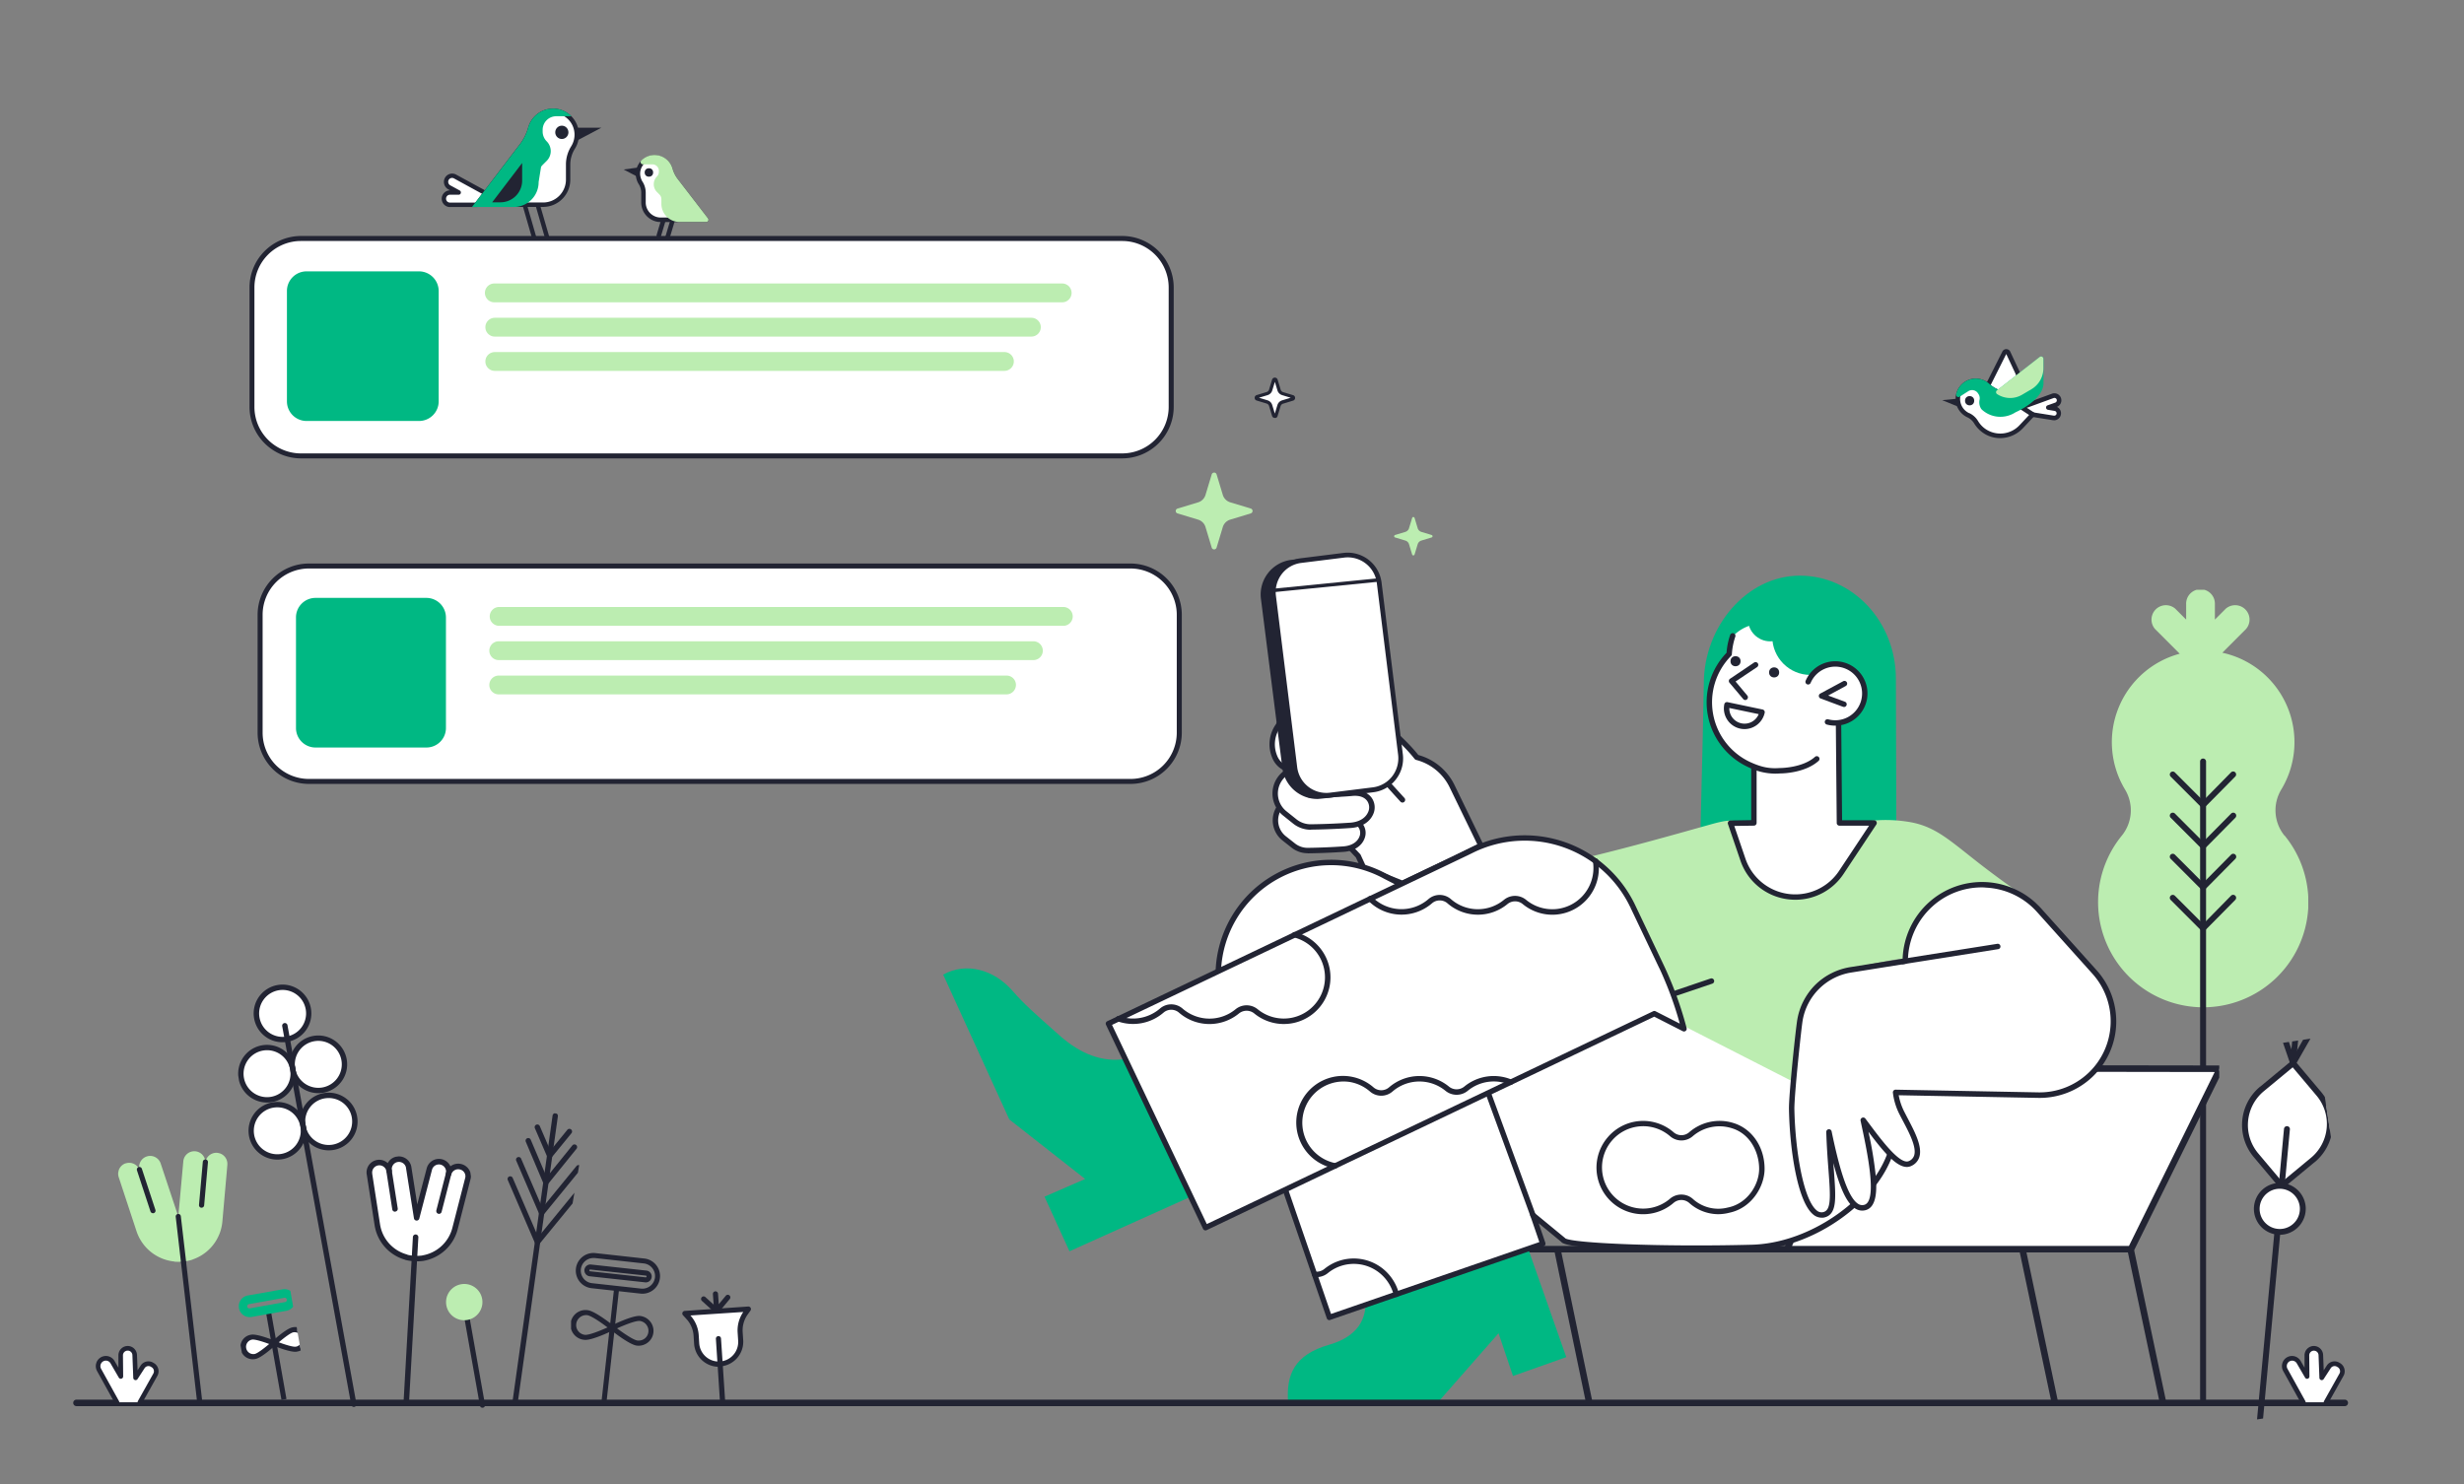
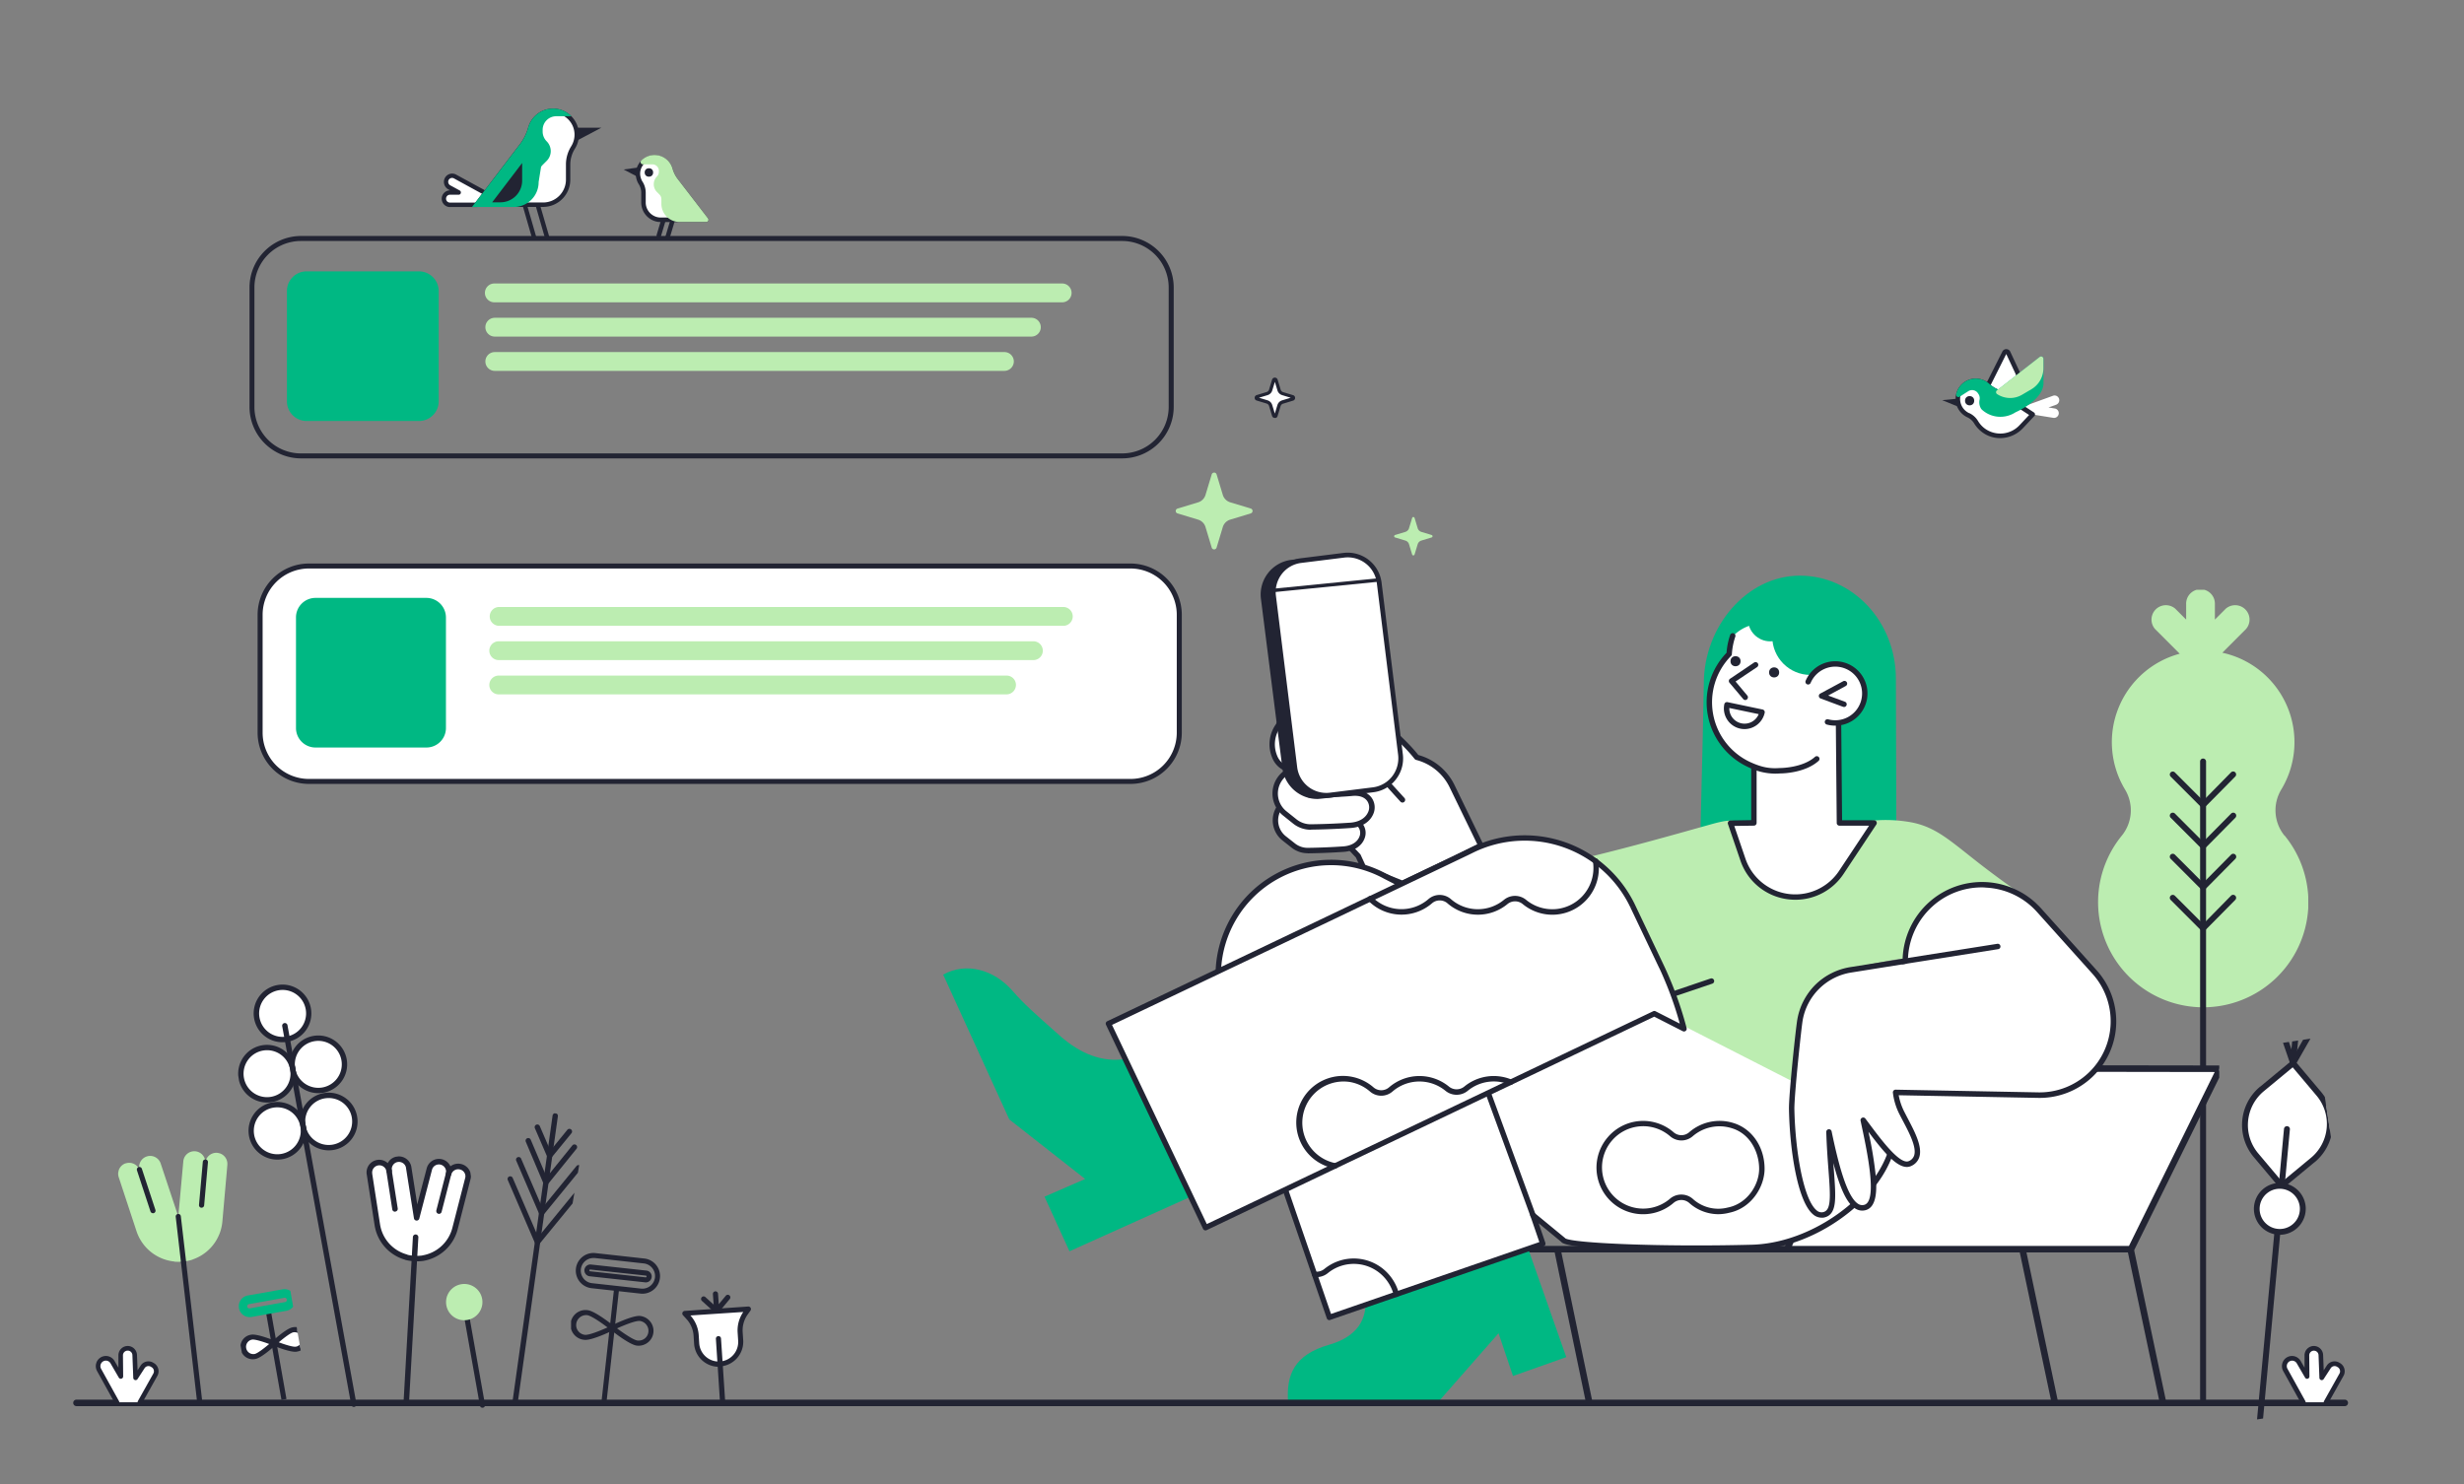
<svg xmlns="http://www.w3.org/2000/svg" id="Layer_1" data-name="Layer 1" viewBox="0 0 1218.4 734">
  <rect x="0" y="0" width="1218.4" height="734" fill="#808080" stroke="none" />
  <defs>
    <style>.cls-1{fill:none;}.cls-2{clip-path:url(#clip-path);}.cls-3{fill:#bcedb1;}.cls-4{fill:#222433;}.cls-5{clip-path:url(#clip-path-2);}.cls-6{clip-path:url(#clip-path-3);}.cls-7{fill:#fff;}.cls-8{clip-path:url(#clip-path-4);}.cls-9{fill:#00b883;}.cls-10{clip-path:url(#clip-path-5);}.cls-11{clip-path:url(#clip-path-6);}.cls-12{clip-path:url(#clip-path-7);}.cls-13{clip-path:url(#clip-path-8);}.cls-14{clip-path:url(#clip-path-9);}.cls-15{clip-path:url(#clip-path-10);}.cls-16{clip-path:url(#clip-path-11);}.cls-17{clip-path:url(#clip-path-12);}.cls-18{clip-path:url(#clip-path-13);}.cls-19{clip-path:url(#clip-path-14);}.cls-20{clip-path:url(#clip-path-15);}.cls-21{clip-path:url(#clip-path-16);}.cls-22{clip-path:url(#clip-path-17);}.cls-23{clip-path:url(#clip-path-18);}.cls-24{clip-path:url(#clip-path-19);}.cls-25{clip-path:url(#clip-path-20);}.cls-26{clip-path:url(#clip-path-21);}.cls-27{clip-path:url(#clip-path-22);}.cls-28{clip-path:url(#clip-path-23);}.cls-29{clip-path:url(#clip-path-24);}.cls-30{clip-path:url(#clip-path-25);}.cls-31{clip-path:url(#clip-path-26);}.cls-32{clip-path:url(#clip-path-27);}.cls-33{clip-path:url(#clip-path-28);}.cls-34{clip-path:url(#clip-path-29);}.cls-35{clip-path:url(#clip-path-30);}.cls-36{clip-path:url(#clip-path-31);}.cls-37{clip-path:url(#clip-path-32);}</style>
    <clipPath id="clip-path">
      <rect class="cls-1" x="1037.38" y="291.71" width="104" height="402" />
    </clipPath>
    <clipPath id="clip-path-2">
      <rect class="cls-1" x="732.38" y="526.71" width="365" height="167" />
    </clipPath>
    <clipPath id="clip-path-3">
      <rect class="cls-1" x="732.38" y="526.71" width="367" height="199" />
    </clipPath>
    <clipPath id="clip-path-4">
      <rect class="cls-1" x="466.38" y="284.71" width="580" height="409" />
    </clipPath>
    <clipPath id="clip-path-5">
      <rect class="cls-1" x="123.38" y="116.71" width="457" height="110" />
    </clipPath>
    <clipPath id="clip-path-6">
      <rect class="cls-1" x="127.38" y="278.71" width="457" height="109" />
    </clipPath>
    <clipPath id="clip-path-7">
      <rect class="cls-1" x="141.88" y="134.21" width="83" height="74" />
    </clipPath>
    <clipPath id="clip-path-8">
      <rect class="cls-1" x="146.38" y="295.71" width="82" height="74" />
    </clipPath>
    <clipPath id="clip-path-9">
      <rect class="cls-1" x="623.38" y="272.71" width="71" height="123" />
    </clipPath>
    <clipPath id="clip-path-10">
      <rect class="cls-1" x="230.38" y="88.71" width="301" height="191" />
    </clipPath>
    <clipPath id="clip-path-11">
      <rect class="cls-1" x="232.38" y="248.71" width="300" height="191" />
    </clipPath>
    <clipPath id="clip-path-12">
      <rect class="cls-1" x="-6.62" y="688.71" width="1175" height="26" />
    </clipPath>
    <clipPath id="clip-path-13">
      <rect class="cls-1" x="190.88" y="603.21" width="145" height="38" transform="matrix(0.17, -0.98, 0.98, 0.17, -395.11, 773.56)" />
    </clipPath>
    <clipPath id="clip-path-14">
      <rect class="cls-1" x="282.38" y="619.71" width="44" height="75" />
    </clipPath>
    <clipPath id="clip-path-15">
      <rect class="cls-1" x="337.38" y="638.71" width="34" height="56" />
    </clipPath>
    <clipPath id="clip-path-16">
      <rect class="cls-1" x="1093.6" y="511" width="66" height="182" transform="matrix(0.99, -0.15, 0.15, 0.99, -79.5, 181.35)" />
    </clipPath>
    <clipPath id="clip-path-17">
      <rect class="cls-1" x="1096.38" y="510.71" width="67" height="218" transform="translate(-82.2 182.07) rotate(-8.89)" />
    </clipPath>
    <clipPath id="clip-path-18">
      <rect class="cls-1" x="127.38" y="485.71" width="55" height="212" transform="translate(-88.43 30.54) rotate(-8.77)" />
    </clipPath>
    <clipPath id="clip-path-19">
      <rect class="cls-1" x="224.38" y="634.71" width="18" height="62" transform="translate(-112.98 51.16) rotate(-10.09)" />
    </clipPath>
    <clipPath id="clip-path-20">
      <rect class="cls-1" x="1128.38" y="665.71" width="31" height="29" />
    </clipPath>
    <clipPath id="clip-path-21">
      <rect class="cls-1" x="174.55" y="571.11" width="65" height="122" transform="translate(-84.75 34.38) rotate(-7.88)" />
    </clipPath>
    <clipPath id="clip-path-22">
      <rect class="cls-1" x="180.38" y="570.71" width="65" height="207" transform="translate(-90.47 35.58) rotate(-7.88)" />
    </clipPath>
    <clipPath id="clip-path-23">
      <rect class="cls-1" x="119.51" y="638.87" width="32" height="57" transform="matrix(0.98, -0.17, 0.17, 0.98, -114.24, 33.83)" />
    </clipPath>
    <clipPath id="clip-path-24">
      <rect class="cls-1" x="120.38" y="638.71" width="33" height="67" transform="translate(-115.06 34.14) rotate(-10.04)" />
    </clipPath>
    <clipPath id="clip-path-25">
      <rect class="cls-1" x="19.88" y="594.21" width="123" height="66" transform="translate(-548.03 565.11) rotate(-76.97)" />
    </clipPath>
    <clipPath id="clip-path-26">
      <rect class="cls-1" x="47.38" y="665.71" width="31" height="29" />
    </clipPath>
    <clipPath id="clip-path-27">
      <rect class="cls-1" x="218.38" y="53.71" width="79" height="65" />
    </clipPath>
    <clipPath id="clip-path-28">
      <rect class="cls-1" x="960.38" y="172.71" width="59" height="44" />
    </clipPath>
    <clipPath id="clip-path-29">
      <rect class="cls-1" x="308.38" y="76.71" width="42" height="42" />
    </clipPath>
    <clipPath id="clip-path-30">
      <rect class="cls-1" x="581.38" y="233.71" width="38" height="38" />
    </clipPath>
    <clipPath id="clip-path-31">
      <rect class="cls-1" x="620.38" y="186.71" width="20" height="20" />
    </clipPath>
    <clipPath id="clip-path-32">
      <rect class="cls-1" x="689.38" y="255.71" width="19" height="19" />
    </clipPath>
  </defs>
  <g class="cls-2">
    <path class="cls-3" d="M1129.64,413.29a19.85,19.85,0,0,1-1.55-22.87,45.28,45.28,0,0,0-29.19-67.59l11.7-11.72a7.11,7.11,0,0,0-10-10.06l-5.38,5.39v-7.62a7.11,7.11,0,1,0-14.21,0v7.62l-5.38-5.39a7.11,7.11,0,0,0-10,10.06l12.2,12.21a45.3,45.3,0,0,0-27.14,67,19.87,19.87,0,0,1-1.43,22.89,52,52,0,1,0,80.46.07Z" />
    <path class="cls-4" d="M1089.38,693.71a1.47,1.47,0,0,1-1.47-1.47V376.63a1.47,1.47,0,1,1,2.94,0V692.24A1.47,1.47,0,0,1,1089.38,693.71Z" />
    <path class="cls-4" d="M1089.71,460.24a1.47,1.47,0,0,1-1-2.5L1103.2,443a1.47,1.47,0,1,1,2.09,2.08l-14.54,14.71A1.44,1.44,0,0,1,1089.71,460.24Z" />
    <path class="cls-4" d="M1089.05,460.24a1.45,1.45,0,0,1-1-.43l-14.69-14.71a1.47,1.47,0,0,1,2.08-2.08l14.69,14.71a1.47,1.47,0,0,1-1,2.51Z" />
    <path class="cls-4" d="M1089.71,439.91a1.47,1.47,0,0,1-1-2.51l14.54-14.7a1.47,1.47,0,1,1,2.09,2.07l-14.54,14.71A1.44,1.44,0,0,1,1089.71,439.91Z" />
    <path class="cls-4" d="M1089.05,439.91a1.45,1.45,0,0,1-1-.43l-14.69-14.71a1.46,1.46,0,0,1,0-2.08,1.48,1.48,0,0,1,2.08,0l14.69,14.71a1.48,1.48,0,0,1,0,2.08A1.45,1.45,0,0,1,1089.05,439.91Z" />
    <path class="cls-4" d="M1089.71,419.59a1.49,1.49,0,0,1-1-.43,1.48,1.48,0,0,1,0-2.08l14.54-14.71a1.47,1.47,0,1,1,2.09,2.07l-14.54,14.71A1.45,1.45,0,0,1,1089.71,419.59Z" />
    <path class="cls-4" d="M1089.05,419.59a1.49,1.49,0,0,1-1-.43l-14.69-14.72a1.46,1.46,0,0,1,0-2.08,1.48,1.48,0,0,1,2.08,0l14.69,14.71a1.47,1.47,0,0,1,0,2.09A1.49,1.49,0,0,1,1089.05,419.59Z" />
    <path class="cls-4" d="M1089.71,399.26a1.49,1.49,0,0,1-1-.43,1.48,1.48,0,0,1,0-2.08L1103.2,382a1.47,1.47,0,1,1,2.09,2.07l-14.54,14.71A1.45,1.45,0,0,1,1089.71,399.26Z" />
    <path class="cls-4" d="M1089.05,399.26a1.46,1.46,0,0,1-1-.44l-14.69-14.71a1.47,1.47,0,0,1,2.08-2.08l14.69,14.71a1.48,1.48,0,0,1-1,2.52Z" />
  </g>
  <g class="cls-5">
    <g class="cls-6">
      <polyline class="cls-7" points="734 617.83 1053.74 617.83 1097.76 528.59 921.95 528.33 884.14 616.75" />
      <path class="cls-4" d="M734,619.45h319.74a1.61,1.61,0,0,0,1.45-.91l44-89.24a1.62,1.62,0,0,0-1.45-2.33L922,526.71h0a1.63,1.63,0,0,0-1.49,1l-37.81,88.43,0,.09H734a1.62,1.62,0,0,0,0,3.24Zm318.73-3.24H886.14L923,529.94l172.13.26Z" />
      <path class="cls-4" d="M792.17,725.71a1.84,1.84,0,0,0,.33,0,1.62,1.62,0,0,0,1.25-1.92h0L771.77,618a1.62,1.62,0,0,0-3.17.66l22,105.72A1.63,1.63,0,0,0,792.17,725.71Z" />
      <path class="cls-4" d="M1075.72,724.63a1.62,1.62,0,0,0,1.62-1.61,1.87,1.87,0,0,0,0-.34l-22-104.11a1.62,1.62,0,0,0-3.17.67h0l22,104.11A1.62,1.62,0,0,0,1075.72,724.63Z" />
      <path class="cls-4" d="M1022.25,724.63a1.62,1.62,0,0,0,1.62-1.61,1.87,1.87,0,0,0,0-.34l-22-104.11a1.62,1.62,0,0,0-3.17.67l22,104.11A1.62,1.62,0,0,0,1022.25,724.63Z" />
    </g>
  </g>
  <g class="cls-8">
    <path class="cls-9" d="M869.86,410.81h-29L842,363.47l.5-25.43c0-28.16,21.26-53.33,47.49-53.33s47.49,22.83,47.49,51l.07,27.76.14,44.67h-25" />
    <polygon class="cls-7" points="936.85 540.5 828.27 495.98 735.89 533.34 636.75 584.32 640.32 592.82 936.85 540.5" />
    <path class="cls-7" d="M693.44,395.57s-17.18-18.68-27.67-31.46c-1.81-2.21-3.43-4.25-4.72-6-8.75-11.74,2-19.48,6.38-14.16s22.66,17.36,32.94,30.33l.2.24A26.83,26.83,0,0,1,718,388.8l14.27,29.37-14.4,7.09-24.45,11.67-19.17-7.78-2.68-5.81-3.73-3.93-26.64-32.3L635.86,380l-3.13-21.91,4.47-4.92,15.18,12.52,23.22,9.84" />
    <path class="cls-4" d="M693.43,438.27a1.44,1.44,0,0,1-.5-.1l-19.17-7.78a1.31,1.31,0,0,1-.71-.68l-2.59-5.61-3.58-3.77-.06-.07L640.18,388l0-.05-5.36-7.16a1.37,1.37,0,0,1-.25-.61l-3.13-21.91a1.38,1.38,0,0,1,.34-1.1l4.46-4.91a1.35,1.35,0,0,1,1.85-.14l15,12.4,17.5,7.41c-2.07-2.41-4.06-4.76-5.84-6.94-1.93-2.35-3.53-4.38-4.77-6-5.4-7.26-4-13.63-.36-16.47,2.92-2.3,6.64-2,8.85.65,1.59,1.92,5.33,5,9.65,8.49,7.48,6.08,16.76,13.64,23.22,21.75a28.17,28.17,0,0,1,17.89,14.86l14.26,29.38a1.34,1.34,0,0,1-.61,1.79l-14.4,7.08L694,438.14A1.44,1.44,0,0,1,693.43,438.27ZM675.26,428.1l18.13,7.36,23.92-11.41,13.18-6.49-13.68-28.17a25.48,25.48,0,0,0-16.57-13.55,1.36,1.36,0,0,1-.69-.43l-.2-.24,0,0c-6.28-7.92-15.49-15.42-22.9-21.45-4.61-3.76-8.26-6.73-10-8.86-1.48-1.78-3.7-1.38-5.13-.25-2.72,2.13-3.5,6.91.85,12.75,1.21,1.63,2.79,3.62,4.69,5.94,2.78,3.39,6.06,7.23,9.37,11a1.35,1.35,0,0,1,.7.8c8.73,10,17.43,19.45,17.55,19.58a1.35,1.35,0,0,1-.08,1.9,1.33,1.33,0,0,1-1.89-.08c-.13-.13-9-9.83-17.9-20l-22.7-9.61a1.81,1.81,0,0,1-.33-.2L637.33,355l-3.18,3.5,3,20.95,5.14,6.85,26.59,32.24,3.69,3.89a1.45,1.45,0,0,1,.25.36Z" />
    <path class="cls-3" d="M787.37,423.44s13.42,6.44,27.78,39.71c5.68,13.17,17.53,44.3,17.53,44.3l53.55,27.33c3.25-27.33,1.24-43.35,18.06-52.52,4.07-2.21,33.07-8.22,37.8-8.23,0,0-.8-21.09,17.72-30.63,27.59-14.21,48.49,4.82,48.49,4.82-12.53-8.26-22.3-15.55-29-20.72-14.81-11.5-21.63-18.29-34-20.75a70.17,70.17,0,0,0-19.65-.85,59.89,59.89,0,0,1-10.78,19.25c-7.21,8.8-11,18.3-28.29,18.3-4.94,0-15.32-4-20.75-11.4-7.68-10.43-9-26.15-9-26.15-1.42,0-3-.38-10.72,1.78C827,413.05,807.25,418.61,787.37,423.44Z" />
    <path class="cls-7" d="M672.23,407.67c3.79,3.85,1.19,11.64-7.91,12.26-7.53.52-13.79.68-17.62.72a11.32,11.32,0,0,1-7.15-2.44L635,414.64a11.37,11.37,0,0,1-4-11.55h0a11.46,11.46,0,0,1,1.6-3.66" />
    <path class="cls-4" d="M646.57,422a12.72,12.72,0,0,1-7.85-2.72l-4.54-3.58a12.67,12.67,0,0,1-2.71-17,1.34,1.34,0,1,1,2.23,1.49,9.86,9.86,0,0,0-1.41,3.24,10,10,0,0,0,3.54,10.17l4.55,3.58a10.05,10.05,0,0,0,6.3,2.15c3.92-.05,10.15-.21,17.54-.72,4-.27,6.95-2.08,8-4.85a4.79,4.79,0,0,0-.94-5.12,1.34,1.34,0,1,1,1.91-1.89,7.46,7.46,0,0,1,1.53,8c-1.43,3.78-5.29,6.24-10.31,6.58-7.46.51-13.74.67-17.69.72Z" />
    <path class="cls-7" d="M647.55,393.27c7.7-.17,15.92-.38,20.94-.87,13.34-1.32,13.22,14.89-.75,15.85-8.33.57-15.26.74-19.5.79a12.58,12.58,0,0,1-7.92-2.68l-5-4a12.56,12.56,0,0,1-4.43-12.77h0a12.56,12.56,0,0,1,9.56-9.36l6.15-1.19" />
    <path class="cls-4" d="M648.07,410.38a13.92,13.92,0,0,1-8.58-3l-5-4a13.91,13.91,0,0,1,5.68-24.5l6.18-1.19a1.34,1.34,0,1,1,.51,2.63l-6.16,1.19a11.22,11.22,0,0,0-4.55,19.76l5,4a11.19,11.19,0,0,0,7.08,2.4c4.33-.05,11.21-.23,19.42-.79,4.19-.29,7.38-2.1,8.75-5a5.59,5.59,0,0,0-.31-5.67c-1.38-2-4-2.88-7.47-2.54-5.14.51-13.56.72-21,.88a1.34,1.34,0,0,1-.06-2.68c7.44-.16,15.8-.37,20.84-.87,4.37-.43,8,.91,9.92,3.67a8.23,8.23,0,0,1,.54,8.37c-1.8,3.77-5.8,6.13-11,6.48-8.27.57-15.21.75-19.57.8Z" />
    <path class="cls-7" d="M638.14,380.63c-8.91-1.52-11.52-13.58-6.56-21.11,1-1.58,2.06-3.19,3.08-4.76" />
    <path class="cls-4" d="M638.14,382l-.23,0a11.66,11.66,0,0,1-8.83-7.23,17.19,17.19,0,0,1,1.39-15.93c.69-1.05,1.36-2.11,2-3.15l1-1.6a1.34,1.34,0,1,1,2.25,1.45l-1,1.6c-.68,1.05-1.36,2.12-2.06,3.18a14.64,14.64,0,0,0-1.16,13.38,9.07,9.07,0,0,0,6.82,5.66,1.34,1.34,0,0,1-.22,2.66Z" />
    <path class="cls-7" d="M650.59,370.12c2.24-5.81,6.66-16.94,6.79-21.91a5.2,5.2,0,0,0-3.47-5.06c-10.15-3.57-15.28,5.46-21.14,14.55" />
    <path class="cls-4" d="M650.59,371.46a1.36,1.36,0,0,1-.48-.09,1.34,1.34,0,0,1-.77-1.73l.48-1.25c2.28-5.91,6.1-15.81,6.22-20.21a3.87,3.87,0,0,0-2.57-3.76c-8.66-3.05-13.31,4.23-18.71,12.65l-.86,1.35a1.34,1.34,0,0,1-2.26-1.45l.87-1.34c5.5-8.6,11.19-17.49,21.85-13.74a6.54,6.54,0,0,1,4.36,6.36c-.13,4.87-3.9,14.64-6.4,21.11l-.48,1.24A1.32,1.32,0,0,1,650.59,371.46Z" />
    <path class="cls-4" d="M827.29,493a1.34,1.34,0,0,1-.43-2.61l19-6.44a1.34,1.34,0,1,1,.86,2.54l-19,6.44A1.33,1.33,0,0,1,827.29,493Z" />
    <path class="cls-9" d="M675.23,642.06c.75,10.39-4,19-17.93,23-17.47,5-21.32,15-20.38,28.34h0l74,.28L741,659.42l7.14,21.12,26.35-9.32-19.89-56.57" />
    <path class="cls-7" d="M602.38,480.39A55.83,55.83,0,0,1,685,433.44l7.58,3.87" />
    <path class="cls-4" d="M602.38,481.73h0a1.33,1.33,0,0,1-1.29-1.39,57.16,57.16,0,0,1,84.62-48.07l7.55,3.85a1.34,1.34,0,0,1-1.22,2.39l-7.58-3.87a54.49,54.49,0,0,0-80.7,45.8A1.33,1.33,0,0,1,602.38,481.73Z" />
    <path class="cls-7" d="M635.58,588.35,650,630.26l7.33,21.3,33.14-11.43,72.42-25L758,601l14.91,12.27c1.82,3.27,51.94,4.81,93.37,3.71,33.94-.89,70.56-30.4,70.56-58.58,0-7.11.31-18.4,0-25.93" />
    <path class="cls-4" d="M657.33,652.91a1.34,1.34,0,0,1-1.26-.91l-21.76-63.21a1.34,1.34,0,0,1,2.53-.87l21.32,61.94,31.88-11,71.14-24.55-4.43-12.9a1.33,1.33,0,0,1,2.11-1.47l14.91,12.27a2.55,2.55,0,0,1,.23.24c3.45,2.39,47.33,4.36,92.25,3.17,33.66-.88,69.26-30.31,69.26-57.24,0-2.22,0-4.86.06-7.65.07-6.13.15-13.08-.06-18.23a1.34,1.34,0,0,1,2.68-.11c.22,5.22.13,12.21.06,18.37,0,2.78-.06,5.41-.06,7.62,0,13.74-8.4,28.52-23,40.56-14.44,11.87-32.24,18.93-48.82,19.37-20.22.53-43.26.45-61.63-.23-28.88-1.05-32.05-2.88-32.8-3.93L760.83,605l3.32,9.67a1.35,1.35,0,0,1-.83,1.71l-72.41,25-33.14,11.43A1.36,1.36,0,0,1,657.33,652.91Zm116.76-40.32h0Zm-.14-.17Z" />
    <path class="cls-4" d="M758,602.32a1.33,1.33,0,0,1-1.25-.88L734.63,541a1.34,1.34,0,0,1,2.52-.92l22.12,60.45a1.34,1.34,0,0,1-.8,1.73A1.44,1.44,0,0,1,758,602.32Z" />
    <path class="cls-9" d="M556.58,523.72c-11.44,1.9-22.47-2.6-32.36-11.34-13.19-11.66-18.16-16.13-23.46-22.23-9.21-10.59-22.92-14.46-34.38-8.12h0l32.69,71.62,37.52,29.46-20.1,8.75,12.34,27,60-27" />
    <path class="cls-7" d="M832.67,508.81,818,501.33l-39.84,19L747.05,535.2h0l-86.79,41.38h0L596.1,607.19l-48-100.93,5-2.37,87.08-41.54,85.05-40.59,3.23-1.54a59.21,59.21,0,0,1,79,28l0,0,13.88,29.18c1.11,2.33,2.17,4.7,3.18,7.08A174.53,174.53,0,0,1,832.67,508.81Z" />
    <path class="cls-4" d="M596.1,608.53a1.31,1.31,0,0,1-.44-.07,1.37,1.37,0,0,1-.77-.69l-48-100.93a1.37,1.37,0,0,1-.06-1,1.33,1.33,0,0,1,.69-.76l5-2.37,87.08-41.55,85-40.58,3.23-1.54a60.53,60.53,0,0,1,80.75,28.64l0,0,13.88,29.18c1.12,2.35,2.2,4.75,3.2,7.14A176,176,0,0,1,834,508.48a1.34,1.34,0,0,1-1.91,1.53L818,502.83l-39.25,18.72-31.12,14.86-86.8,41.38L596.68,608.4A1.29,1.29,0,0,1,596.1,608.53ZM549.87,506.9l46.87,98.5,62.94-30L746.47,534l31.13-14.85,39.84-19a1.32,1.32,0,0,1,1.18,0l12,6.11a171.75,171.75,0,0,0-7.35-21.19c-1-2.36-2-4.73-3.15-7l-13.88-29.18,1.19-.62-1.21.58A57.86,57.86,0,0,0,729,421.43L725.79,423l-85,40.59L553.66,505.1Z" />
-     <path class="cls-4" d="M598.09,506.47A23,23,0,0,1,583,500.85a5.84,5.84,0,0,0-7.68,0,23.08,23.08,0,0,1-22.73,4.27,1.34,1.34,0,0,1,.9-2.53,20.39,20.39,0,0,0,20.08-3.77,8.52,8.52,0,0,1,11.18,0,20.29,20.29,0,0,0,26.22.33,8.64,8.64,0,0,1,10.92,0,20.38,20.38,0,1,0,17.9-35.53,1.34,1.34,0,1,1,.66-2.6,23.07,23.07,0,1,1-20.26,40.21,6,6,0,0,0-7.53,0A23,23,0,0,1,598.09,506.47Z" />
    <path class="cls-4" d="M660.26,577.92l-.24,0a23.07,23.07,0,1,1,19.15-40.14,5.88,5.88,0,0,0,7.69,0,23,23,0,0,1,29.65-.35,6,6,0,0,0,7.59-.06A22.93,22.93,0,0,1,747.57,534a1.34,1.34,0,1,1-1.05,2.47,20.23,20.23,0,0,0-20.72,3,8.69,8.69,0,0,1-11,.06,20.33,20.33,0,0,0-26.21.3,8.51,8.51,0,0,1-11.18,0,20.45,20.45,0,0,0-9.77-4.67,20.39,20.39,0,0,0-7.17,40.14,1.34,1.34,0,0,1-.23,2.66Z" />
    <path class="cls-4" d="M730.81,452.39a22.94,22.94,0,0,1-15.06-5.62,5.85,5.85,0,0,0-7.67,0,23.05,23.05,0,0,1-31.52-1.33,1.35,1.35,0,0,1,0-1.9,1.33,1.33,0,0,1,1.89,0,20.37,20.37,0,0,0,27.85,1.17,8.5,8.5,0,0,1,11.17,0,20.28,20.28,0,0,0,26.22.32,8.64,8.64,0,0,1,10.92,0A20.35,20.35,0,0,0,787.92,429a20.93,20.93,0,0,0-.23-2.85,1.34,1.34,0,1,1,2.64-.41,21.77,21.77,0,0,1,.27,3.23,23,23,0,0,1-37.66,18.16,5.94,5.94,0,0,0-7.52,0A22.92,22.92,0,0,1,730.81,452.39Z" />
    <path class="cls-4" d="M849.55,600.52a21.62,21.62,0,0,1-14.31-5.6,5.9,5.9,0,0,0-7.67,0,23.05,23.05,0,0,1-32.49-32.54A23,23,0,0,1,827.57,560a5.85,5.85,0,0,0,7.69,0A22.92,22.92,0,0,1,857,555.38c9.3,2.76,15.55,11.87,15.55,22.68,0,8.94-6.53,19.51-17.46,21.75A22.2,22.2,0,0,1,849.55,600.52Zm-18.14-9.7a8.55,8.55,0,0,1,5.59,2.07,18.68,18.68,0,0,0,17.45,4.31h.06c9.61-2,15.35-11.26,15.35-19.13s-4.21-17.32-13.64-20.11h0a20.25,20.25,0,0,0-19.2,4,8.54,8.54,0,0,1-11.19,0,20.33,20.33,0,0,0-28.71,2.11,20.37,20.37,0,0,0,28.71,28.75A8.51,8.51,0,0,1,831.41,590.82Z" />
    <path class="cls-4" d="M690.47,641.47a1.34,1.34,0,0,1-1.3-1,20.48,20.48,0,0,0-3.93-7.82,20.33,20.33,0,0,0-28.63-3,8.82,8.82,0,0,1-6.79,1.91,1.34,1.34,0,1,1,.36-2.66,6.13,6.13,0,0,0,4.73-1.33A23,23,0,0,1,687.32,631a23.32,23.32,0,0,1,4.43,8.77,1.4,1.4,0,0,1,.06.41A1.34,1.34,0,0,1,690.47,641.47Z" />
    <path class="cls-7" d="M898.43,375.55c-6.38,5.67-17.15,5.82-18,5.83h-.12c-5.37.39-9.5-.49-14.78-2.84a34,34,0,0,1-10.84-54.39,2,2,0,0,0,.56-1.25,34.07,34.07,0,0,1,1.57-7.84,2.18,2.18,0,0,1,.51-.82h0a20.11,20.11,0,0,1,9.69-5.31l3.18-.72a1.87,1.87,0,0,1,.53,0l23.37,1.06a2,2,0,0,1,1.8,1.3L903,329.08l.06.18,7.12,25.39" />
    <path class="cls-7" d="M867.27,379.89V407l-11.57.19,6.14,18c7.34,21.49,36.11,25.2,48.65,6.28L926.71,407H909.57l-.45-49.39" />
    <path class="cls-4" d="M887.79,445a29.74,29.74,0,0,1-3.75-.24,28.5,28.5,0,0,1-23.46-19.2l-6.14-18a1.32,1.32,0,0,1,.17-1.2,1.28,1.28,0,0,1,1.07-.57l10.25-.17V379.89a1.34,1.34,0,1,1,2.68,0V407a1.35,1.35,0,0,1-1.32,1.35l-9.72.15,5.54,16.24a26,26,0,0,0,46.26,6l14.84-22.37H909.57a1.34,1.34,0,0,1-1.34-1.33l-.45-49.4a1.36,1.36,0,0,1,1.33-1.36h0a1.34,1.34,0,0,1,1.34,1.33l.43,48.07h15.82a1.33,1.33,0,0,1,1.18.71,1.36,1.36,0,0,1-.06,1.38l-16.22,24.46A28.48,28.48,0,0,1,887.79,445Z" />
    <path class="cls-7" d="M898.32,375.37c-6.67,5.92-18.1,5.82-18.1,5.82-5.41.41-9.55-.47-14.85-2.84A34,34,0,0,1,855,323.44a33.64,33.64,0,0,1,1.79-9" />
    <path class="cls-4" d="M877.77,382.63a30.13,30.13,0,0,1-12.94-3.05,35.32,35.32,0,0,1-11.09-56.72,35,35,0,0,1,1.82-8.89,1.34,1.34,0,0,1,2.53.87,32.92,32.92,0,0,0-1.71,8.68,1.36,1.36,0,0,1-.38.87,32.63,32.63,0,0,0,9.92,52.74c5.3,2.36,9.15,3.1,14.2,2.72h.11c.09,0,11,0,17.2-5.48a1.34,1.34,0,1,1,1.78,2c-6.77,6-17.85,6.16-18.93,6.16h0C879.41,382.6,878.58,382.63,877.77,382.63Z" />
    <ellipse class="cls-9" cx="895.22" cy="314.92" rx="18.87" ry="18.89" />
    <ellipse class="cls-9" cx="875.34" cy="306.18" rx="11.01" ry="11.02" />
    <path class="cls-4" d="M863,346.23a1.34,1.34,0,0,1-1-.48l-6.8-8.07a1.29,1.29,0,0,1-.3-1.05,1.31,1.31,0,0,1,.58-.93l11.87-8a1.34,1.34,0,1,1,1.49,2.23l-10.63,7.14L864,344a1.34,1.34,0,0,1-.16,1.89A1.35,1.35,0,0,1,863,346.23Z" />
    <circle class="cls-4" cx="877.27" cy="332.56" r="2.49" />
    <circle class="cls-4" cx="858.19" cy="327.03" r="2.49" />
    <path class="cls-4" d="M862.65,360.6a10.06,10.06,0,0,1-2.1-.22,10.22,10.22,0,0,1-7.9-12.11,1.33,1.33,0,0,1,1.58-1l17.38,3.65a1.35,1.35,0,0,1,1,1.59A10.24,10.24,0,0,1,862.65,360.6Zm-7.54-10.44a7.54,7.54,0,0,0,6,7.59,7.54,7.54,0,0,0,8.53-4.55Z" />
    <path class="cls-7" d="M903.66,357.05a14.6,14.6,0,1,0-9.55-19.88" />
    <path class="cls-4" d="M907.48,358.9a16,16,0,0,1-4.17-.55,1.34,1.34,0,0,1,.7-2.59,13.26,13.26,0,1,0-8.67-18.06,1.34,1.34,0,1,1-2.46-1.06,15.93,15.93,0,1,1,14.6,22.26Z" />
    <path class="cls-4" d="M911.78,349.65a1.24,1.24,0,0,1-.46-.08l-11.06-4.11a1.34,1.34,0,0,1-.17-2.44l11.33-6.1a1.34,1.34,0,1,1,1.27,2.36L904,344l8.28,3.07a1.34,1.34,0,0,1-.47,2.6Z" />
    <path class="cls-7" d="M1035.7,480.73l-2.18-2.44-25.24-28.13h0a38,38,0,0,0-66.2,25.21l-26.92,4.27a30.3,30.3,0,0,0-25.1,24.74c-.44,1.61-4.27,37.06-4.13,44.26.46,23.06,5.61,53.73,15.46,52.21,7.83-1.21,3.79-14.89,3-41.05,4.79,23,10,39.56,17.86,37.36s2.93-25.42-.89-43.14c7.57,10.07,17.35,24.07,23.12,21.42,8.32-3.84.46-16.15-3.89-24.81a30.24,30.24,0,0,1-3.23-10.36l70.56,1.34a36.49,36.49,0,0,0,27.8-60.88Z" />
    <path class="cls-4" d="M900.69,602.25a6.5,6.5,0,0,1-4.21-1.67c-7.59-6.39-11.47-31.39-11.87-51.91-.15-7.32,3.57-41.84,4.15-44.54A31.64,31.64,0,0,1,915,478.31l25.81-4.09a39.44,39.44,0,0,1,13-27.93,39.26,39.26,0,0,1,55.5,3v0l27.4,30.54A37.84,37.84,0,0,1,1007.87,543l-69-1.31a29.67,29.67,0,0,0,2.88,8.39c.51,1,1.07,2.09,1.66,3.21,3.44,6.57,7.35,14,5.6,19.15a7.17,7.17,0,0,1-4,4.26c-5.83,2.69-13.51-6.82-21.1-16.94a195.21,195.21,0,0,1,3.59,21.58c.59,6.61.71,15.59-4.92,17.16a6.33,6.33,0,0,1-5.14-.75c-4-2.45-7.39-9.26-10.9-22.54.09,1.13.17,2.24.25,3.31.53,7,.94,12.47.49,16.31-.34,2.85-1.29,6.72-5.68,7.4A5.79,5.79,0,0,1,900.69,602.25ZM980,438.89a36.33,36.33,0,0,0-24.42,9.39,36.75,36.75,0,0,0-12.15,27.1,1.35,1.35,0,0,1-1.13,1.32L915.38,481a29,29,0,0,0-24,23.65.51.51,0,0,1,0,.13c-.48,2-4.22,37.12-4.09,43.87.4,20.07,4.36,44.38,10.93,49.91a3.63,3.63,0,0,0,3,1c4.27-.66,4-6.87,2.93-20.86-.41-5.43-.87-11.59-1.1-18.82a1.34,1.34,0,0,1,2.65-.32c3.09,14.85,7.39,32.36,13.16,35.88a3.65,3.65,0,0,0,3,.45c6.72-1.87,1.36-26.71-1.84-41.56a1.34,1.34,0,0,1,2.38-1.09l1.85,2.48c6.1,8.17,15.31,20.52,19.64,18.53a4.53,4.53,0,0,0,2.59-2.69c1.38-4.06-2.4-11.25-5.43-17-.6-1.14-1.16-2.21-1.69-3.25A31.53,31.53,0,0,1,936,540.42a1.34,1.34,0,0,1,1.36-1.49l70.55,1.34a35.16,35.16,0,0,0,26.78-58.64h0l-27.41-30.56,0,0A36.3,36.3,0,0,0,982,439Q981,438.89,980,438.89Z" />
    <path class="cls-4" d="M940.9,476.9a1.34,1.34,0,0,1-.21-2.67l46.95-7.44a1.34,1.34,0,0,1,1.53,1.12,1.33,1.33,0,0,1-1.11,1.53l-46.95,7.44A.75.75,0,0,1,940.9,476.9Z" />
  </g>
  <g class="cls-10">
-     <path class="cls-7" d="M148.81,225.47a24.22,24.22,0,0,1-24.19-24.22V142.13A24.2,24.2,0,0,1,148.81,118H554.94a24.22,24.22,0,0,1,24.2,24.18v59.12a24.23,24.23,0,0,1-24.2,24.22Z" />
    <path class="cls-4" d="M554.94,226.71H148.81a25.47,25.47,0,0,1-25.43-25.46V142.13a25.5,25.5,0,0,1,25.43-25.42H554.94a25.51,25.51,0,0,1,25.44,25.41v59.13A25.49,25.49,0,0,1,554.94,226.71ZM148.81,119.19a23,23,0,0,0-23,22.94v59.12a23,23,0,0,0,23,23H554.94a23,23,0,0,0,22.95-23V142.13a23,23,0,0,0-22.95-22.94Z" />
  </g>
  <g class="cls-11">
    <path class="cls-7" d="M152.81,386.48a24.1,24.1,0,0,1-24.19-24V303.9a24.09,24.09,0,0,1,24.19-24H558.94a24.11,24.11,0,0,1,24.2,24v58.58a24.11,24.11,0,0,1-24.2,24Z" />
    <path class="cls-4" d="M558.94,387.71H152.81a25.36,25.36,0,0,1-25.43-25.23V303.9a25.38,25.38,0,0,1,25.43-25.19H558.94a25.39,25.39,0,0,1,25.44,25.18v58.59A25.37,25.37,0,0,1,558.94,387.71ZM152.81,281.17a22.91,22.91,0,0,0-22.95,22.73v58.58a22.89,22.89,0,0,0,22.95,22.77H558.94a22.89,22.89,0,0,0,22.95-22.77V303.9a22.91,22.91,0,0,0-22.95-22.73Z" />
  </g>
  <g class="cls-12">
    <path class="cls-9" d="M216.92,143.92V198.5a9.71,9.71,0,0,1-9.76,9.71H151.64a9.71,9.71,0,0,1-9.76-9.71V143.92a9.71,9.71,0,0,1,9.76-9.71h55.52A9.76,9.76,0,0,1,216.92,143.92Z" />
  </g>
  <g class="cls-13">
    <path class="cls-9" d="M220.51,305.42V360a9.65,9.65,0,0,1-9.64,9.71H156a9.65,9.65,0,0,1-9.64-9.71V305.42a9.65,9.65,0,0,1,9.64-9.71h54.85A9.69,9.69,0,0,1,220.51,305.42Z" />
  </g>
  <g class="cls-14">
    <path class="cls-4" d="M623.49,296.05,634.13,380a17.52,17.52,0,0,0,17.41,15.17c.76,0,8.83-.94,9.53-1.06,1-.11-5.67-.06-5.79-1,0-.11,0-.17-.06-.23a15.71,15.71,0,0,1-14.72-13.58l-10.64-83.9a15.54,15.54,0,0,1,12.57-17.17c.87-.77,1.52-1.53,1.46-1.94l-5.2.59A17.29,17.29,0,0,0,623.49,296.05Z" />
    <path class="cls-7" d="M692.51,373.07,682,288.23a15.65,15.65,0,0,0-17.42-13.64l-21.21,2.65a15.71,15.71,0,0,0-13.56,17.52l10.52,84.84a15.65,15.65,0,0,0,17.42,13.64L679,390.59A15.67,15.67,0,0,0,692.51,373.07Z" />
    <path class="cls-4" d="M655.81,394.59c.7,0,1.4-.06,2.1-.12l21.21-2.64a16.45,16.45,0,0,0,11.17-6.41A16.79,16.79,0,0,0,693.67,373h0l-10.51-84.85a16.88,16.88,0,0,0-18.7-14.7l-21.22,2.65a16.45,16.45,0,0,0-11.16,6.41,16.84,16.84,0,0,0-3.39,12.46l10.52,84.85A16.76,16.76,0,0,0,655.81,394.59Zm35.53-21.34a14.65,14.65,0,0,1-2.92,10.7,14.35,14.35,0,0,1-9.65,5.47l-21.21,2.64a14.52,14.52,0,0,1-16.13-12.64l-10.52-84.84a14.61,14.61,0,0,1,2.93-10.7,14.31,14.31,0,0,1,9.64-5.47l21.21-2.64a14.47,14.47,0,0,1,16.13,12.64Z" />
    <path class="cls-4" d="M629.69,292.88h.06l52.06-5.18a.85.85,0,0,0-.17-1.7l-52.07,5.17a.85.85,0,0,0-.76.94A.89.89,0,0,0,629.69,292.88Z" />
  </g>
  <g class="cls-15">
    <path class="cls-3" d="M525,149.52H244.66a4.66,4.66,0,1,1,0-9.31H525a4.66,4.66,0,1,1,0,9.31Z" />
    <path class="cls-3" d="M510,166.47H244.66a4.65,4.65,0,1,1,0-9.3H510a4.65,4.65,0,1,1,0,9.3Z" />
    <path class="cls-3" d="M496.61,183.43H244.66a4.65,4.65,0,1,1,0-9.3h252a4.64,4.64,0,0,1,4.66,4.65A4.7,4.7,0,0,1,496.61,183.43Z" />
  </g>
  <g class="cls-16">
    <path class="cls-3" d="M526,309.52H246.61a4.66,4.66,0,0,1,0-9.31H526a4.66,4.66,0,0,1,0,9.31Z" />
    <path class="cls-3" d="M511,326.47H246.61a4.65,4.65,0,0,1,0-9.3H511a4.65,4.65,0,0,1,0,9.3Z" />
    <path class="cls-3" d="M497.73,343.43H246.61a4.65,4.65,0,0,1,0-9.3H497.73a4.63,4.63,0,0,1,4.64,4.65A4.69,4.69,0,0,1,497.73,343.43Z" />
  </g>
  <g class="cls-17">
    <path class="cls-4" d="M37.69,695.45a1.61,1.61,0,0,1,0-3.21H1159.57a1.61,1.61,0,0,1,0,3.21Z" />
  </g>
  <g class="cls-18">
    <path class="cls-4" d="M254.56,694.27a1.32,1.32,0,0,1-1.08-1.48l19.76-141.07a1.32,1.32,0,1,1,2.62.37L256.1,693.15a1.32,1.32,0,0,1-1.49,1.13h-.05Z" />
    <path class="cls-4" d="M271.56,572.87a1.31,1.31,0,0,1-1-.78L264.49,558a1.32,1.32,0,1,1,2.43-1.05l5.22,12.13,8.37-10.25a1.32,1.32,0,1,1,2.06,1.65l0,0-9.74,11.92a1.33,1.33,0,0,1-1.21.48Z" />
    <path class="cls-4" d="M269.7,586.07a1.35,1.35,0,0,1-1-.79L260,564.71a1.32,1.32,0,0,1,.69-1.74,1.31,1.31,0,0,1,1.73.69h0l7.9,18.56L283,566.53a1.32,1.32,0,0,1,2.11,1.6l-.06.07L271,585.6a1.33,1.33,0,0,1-1.21.48Z" />
    <path class="cls-4" d="M267.6,601.15a1.34,1.34,0,0,1-1-.78l-11.4-26.46a1.32,1.32,0,0,1,2.42-1l10.55,24.46,16.86-20.64a1.32,1.32,0,1,1,2.07,1.65l0,0-18.23,22.33a1.31,1.31,0,0,1-1.21.47Z" />
    <path class="cls-4" d="M265.56,615.67a1.29,1.29,0,0,1-1-.77L251.1,583.65a1.32,1.32,0,0,1,2.41-1.09l0,0,12.61,29.25,20.2-24.68a1.31,1.31,0,0,1,1.85-.18,1.32,1.32,0,0,1,.19,1.86l-21.57,26.36a1.32,1.32,0,0,1-1.21.47Z" />
  </g>
  <g class="cls-19">
    <path class="cls-4" d="M298.65,694.71a1.25,1.25,0,0,0,1.24-1.11l6.18-55.54a1.24,1.24,0,0,0-2.47-.27l-6.19,55.54a1.24,1.24,0,0,0,1.1,1.37Z" />
    <path class="cls-4" d="M317.65,639.85a8.73,8.73,0,0,0,.93-17.41l-24.17-2.68a8.73,8.73,0,1,0-1.91,17.36h0l24.17,2.67A8.18,8.18,0,0,0,317.65,639.85ZM293.43,622.2a5.37,5.37,0,0,1,.7,0l24.18,2.67A6.24,6.24,0,0,1,317,637.32l-24.18-2.67a6.24,6.24,0,0,1,.66-12.45Zm-.8,13.68Zm26.71-1.63a2.88,2.88,0,0,0,1.83-.65,2.93,2.93,0,0,0-1.52-5.19h0l-27.45-3A2.93,2.93,0,0,0,289,628h0a2.94,2.94,0,0,0,2.6,3.23l27.44,3Zm0-3.37a.44.44,0,0,1,.3.17.44.44,0,0,1,.09.31.47.47,0,0,1-.16.31.46.46,0,0,1-.32.09l-27.45-3a.43.43,0,0,1-.39-.47h0a.45.45,0,0,1,.48-.4Z" />
    <path class="cls-4" d="M289.47,662.69c1.68,0,4.37-.76,8.19-2.29,3-1.21,5.54-2.45,5.64-2.5a1.24,1.24,0,0,0,.58-1.66,1.3,1.3,0,0,0-.34-.43c-.94-.75-9.31-7.41-12.93-7.81A7.38,7.38,0,1,0,289,662.66h0Zm10.93-6.17c-3.92,1.78-9.28,3.88-11.16,3.67h0a4.9,4.9,0,0,1-3.3-1.83,4.78,4.78,0,0,1-1-3.55,4.92,4.92,0,0,1,5.43-4.34C292.2,650.68,297,653.91,300.4,656.52Z" />
    <path class="cls-4" d="M315.76,665.57a7.39,7.39,0,0,0,4.64-1.63,7.28,7.28,0,0,0,2.7-4.91,7.42,7.42,0,0,0-6.54-8.17c-1.63-.18-4.47.56-8.7,2.27-3,1.21-5.54,2.44-5.65,2.49a1.25,1.25,0,0,0-.57,1.67,1.26,1.26,0,0,0,.34.42c.94.76,9.31,7.41,12.93,7.81h0A7.92,7.92,0,0,0,315.76,665.57Zm.24-12.25h.28a4.92,4.92,0,0,1,4.34,5.43,4.83,4.83,0,0,1-1.78,3.24,5,5,0,0,1-3.65,1h0c-1.88-.21-6.64-3.44-10.07-6C308.86,655.3,313.91,653.32,316,653.32Z" />
  </g>
  <g class="cls-20">
    <path class="cls-7" d="M344.48,664.36l-.25-3.88a14.76,14.76,0,0,0-3.89-9.09l-1.7-1.84,31.47-2.09-1.44,2a14.73,14.73,0,0,0-2.66,9.56l.25,3.88a11,11,0,0,1-10.14,11.7h0a11,11,0,0,1-11.63-10.23Z" />
    <path class="cls-4" d="M355.35,676a12.23,12.23,0,0,1-12.13-11.46v0l-.25-3.89a13.49,13.49,0,0,0-3.55-8.3l-1.69-1.84a1.28,1.28,0,0,1,.84-2.15L370,646.18a1.28,1.28,0,0,1,1.11,2l-1.43,2a13.56,13.56,0,0,0-2.44,8.73l.26,3.89a12.23,12.23,0,0,1-11.32,13h0A8.19,8.19,0,0,1,355.35,676Zm-9.6-11.68v0A9.66,9.66,0,0,0,356,673.37h0A9.67,9.67,0,0,0,365,663h0l-.25-3.88a16.1,16.1,0,0,1,2.79-10.24l-26.14,1.73a16.09,16.09,0,0,1,4.1,9.75Z" />
    <path class="cls-4" d="M357.29,694.71a1.27,1.27,0,0,1-1.26-1.2L354,662.23a1.27,1.27,0,1,1,2.53-.21v0l2.07,31.28a1.28,1.28,0,0,1-1.18,1.37Z" />
    <path class="cls-4" d="M354.38,649.6a1.26,1.26,0,0,1-.85-.33l-6.43-5.85a1.29,1.29,0,0,1-.12-1.81,1.26,1.26,0,0,1,1.79-.12l0,0,6.43,5.85a1.28,1.28,0,0,1-.85,2.23Z" />
    <path class="cls-4" d="M354.38,649.6a1.28,1.28,0,0,1-1.27-1.19l-.59-8.33a1.27,1.27,0,1,1,2.53-.22v0l.37,5.17,3.48-4.19a1.25,1.25,0,0,1,1.79-.16,1.28,1.28,0,0,1,.16,1.8l-5.5,6.62A1.27,1.27,0,0,1,354.38,649.6Z" />
  </g>
  <g class="cls-21">
    <g class="cls-22">
      <path class="cls-7" d="M1143.54,573.83l-15.29,12.64-12.71-15.13a23.17,23.17,0,0,1,3-32.82h0l0,0,15.29-12.64L1146.59,541a23.18,23.18,0,0,1-3,32.82h0Z" />
      <path class="cls-4" d="M1128.47,587.89a1.45,1.45,0,0,1-1.33-.49l-12.71-15.14a24.6,24.6,0,0,1,3.18-34.84l.06,0L1133,524.73a1.44,1.44,0,0,1,2,.18L1147.7,540a24.6,24.6,0,0,1-3.18,34.84l-.06,0h0l-15.29,12.65A1.48,1.48,0,0,1,1128.47,587.89Zm5.22-60-14.22,11.76a21.75,21.75,0,0,0-2.82,30.8h0l11.79,14,14.23-11.77a21.75,21.75,0,0,0,2.81-30.8Zm9.85,46Z" />
      <path class="cls-4" d="M1115.06,732.35a1.42,1.42,0,0,1-1.67-1.54h0l16-172.48A1.45,1.45,0,0,1,1131,557a1.42,1.42,0,0,1,1.31,1.55l-16,172.48A1.43,1.43,0,0,1,1115.06,732.35Z" />
      <path class="cls-4" d="M1134.1,527.25a2,2,0,0,1-.35,0,1.44,1.44,0,0,1-1.31-1.56h0l1.45-15.65a1.45,1.45,0,0,1,2.89.26h0L1135.32,526A1.45,1.45,0,0,1,1134.1,527.25Z" />
      <path class="cls-4" d="M1134.1,527.25a1.46,1.46,0,0,1-1.59-1l-5.09-14.82a1.44,1.44,0,0,1,2.72-1l0,0,5.09,14.82a1.45,1.45,0,0,1-.9,1.83Z" />
      <path class="cls-4" d="M1134.1,527.25a1.44,1.44,0,0,1-1.48-2.13l7.81-13.67a1.45,1.45,0,0,1,2-.48,1.42,1.42,0,0,1,.52,1.89l-7.8,13.67A1.45,1.45,0,0,1,1134.1,527.25Z" />
      <ellipse class="cls-7" cx="1127.21" cy="597.89" rx="11.48" ry="11.38" transform="translate(-78.86 181.4) rotate(-8.89)" />
      <path class="cls-4" d="M1129.19,610.56A12.82,12.82,0,1,1,1140,595.9,12.89,12.89,0,0,1,1129.19,610.56Zm-3.52-22.49a9.95,9.95,0,1,0,11.45,8.27,10,10,0,0,0-11.45-8.27Z" />
    </g>
  </g>
  <g class="cls-23">
    <ellipse class="cls-7" cx="139.73" cy="501.22" rx="12.9" ry="12.93" transform="translate(-74.81 27.18) rotate(-8.77)" />
    <path class="cls-4" d="M141.9,515.31a14.26,14.26,0,1,1,11.89-16.26A14.24,14.24,0,0,1,141.9,515.31ZM138,489.74a11.61,11.61,0,1,0,13.22,9.71A11.61,11.61,0,0,0,138,489.74Z" />
    <ellipse class="cls-7" cx="157.43" cy="526.4" rx="12.9" ry="12.93" transform="translate(-78.45 30.17) rotate(-8.77)" />
    <path class="cls-4" d="M159.6,540.49a14.26,14.26,0,1,1,11.89-16.26A14.24,14.24,0,0,1,159.6,540.49Zm-3.94-25.56a11.61,11.61,0,1,0,13.21,9.7A11.6,11.6,0,0,0,155.66,514.93Z" />
    <ellipse class="cls-7" cx="132.08" cy="531.03" rx="12.9" ry="12.93" transform="translate(-79.45 26.36) rotate(-8.77)" />
    <path class="cls-4" d="M134.25,545.12a14.26,14.26,0,1,1,11.88-16.26h0A14.25,14.25,0,0,1,134.25,545.12Zm-3.94-25.57a11.61,11.61,0,1,0,13.21,9.71A11.6,11.6,0,0,0,130.31,519.55Z" />
    <ellipse class="cls-7" cx="162.6" cy="554.68" rx="12.9" ry="12.93" transform="translate(-82.69 31.29) rotate(-8.77)" />
    <path class="cls-4" d="M164.77,568.77a14.26,14.26,0,1,1,11.88-16.26A14.24,14.24,0,0,1,164.77,568.77Zm-4-25.57A11.61,11.61,0,1,0,174,552.91,11.6,11.6,0,0,0,160.82,543.2Z" />
    <ellipse class="cls-7" cx="137.19" cy="559.27" rx="12.9" ry="12.93" transform="translate(-83.69 27.47) rotate(-8.77)" />
    <path class="cls-4" d="M139.37,573.36a14.26,14.26,0,1,1,11.88-16.26A14.23,14.23,0,0,1,139.37,573.36Zm-4-25.57a11.61,11.61,0,1,0,13.22,9.71A11.6,11.6,0,0,0,135.42,547.79Z" />
    <path class="cls-4" d="M175.16,695.83a1.32,1.32,0,0,1-1.51-1.07L139.53,507.44a1.33,1.33,0,0,1,2.61-.47h0l34.11,187.32a1.32,1.32,0,0,1-1.06,1.54h0Z" />
  </g>
  <g class="cls-24">
    <path class="cls-4" d="M238.81,696.23a1.3,1.3,0,0,1-1.5-1l-9.06-51a1.28,1.28,0,0,1,2.53-.45l9.07,51A1.29,1.29,0,0,1,238.81,696.23Z" />
    <ellipse class="cls-3" cx="229.52" cy="644.02" rx="9" ry="8.97" transform="translate(-109.24 50.15) rotate(-10.09)" />
  </g>
  <g class="cls-25">
    <path class="cls-7" d="M1138.86,693.55l-8.85-16a3.9,3.9,0,0,1,1.49-5.27,3.86,3.86,0,0,1,.72-.32h0a3.82,3.82,0,0,1,4.43,1.75l4.1,7.06-.1-10.41a3.47,3.47,0,0,1,3.43-3.51h0a3.47,3.47,0,0,1,3.45,3.34l.43,11.23,3.48-5.39a3.44,3.44,0,0,1,4.57-1.13l.45.26a3.51,3.51,0,0,1,1.31,4.73l-7.65,13.64" />
    <path class="cls-4" d="M1138.86,694.71a1.14,1.14,0,0,1-1-.59l-8.85-16a5,5,0,0,1-.44-3.83,4.95,4.95,0,0,1,9.07-1.16l1.91,3.3,0-6.05a4.63,4.63,0,0,1,4.57-4.68h0a4.62,4.62,0,0,1,4.62,4.45l.29,7.59,1.51-2.34a4.59,4.59,0,0,1,6.09-1.51l.46.27a4.68,4.68,0,0,1,1.74,6.3l-7.65,13.65a1.15,1.15,0,0,1-1.57.44,1.17,1.17,0,0,1-.43-1.59l7.65-13.64a2.33,2.33,0,0,0-.88-3.14l-.45-.26a2.27,2.27,0,0,0-3,.76l-3.49,5.39a1.13,1.13,0,0,1-1.27.48,1.16,1.16,0,0,1-.84-1.07l-.43-11.24a2.3,2.3,0,0,0-2.3-2.22h0a2.32,2.32,0,0,0-2.3,2.34l.1,10.41a1.17,1.17,0,0,1-.85,1.13,1.16,1.16,0,0,1-1.3-.53l-4.1-7.07a2.66,2.66,0,0,0-3.09-1.22,3.74,3.74,0,0,0-.51.22,2.73,2.73,0,0,0-1,3.69l8.85,16a1.16,1.16,0,0,1-.45,1.58A1.12,1.12,0,0,1,1138.86,694.71Z" />
  </g>
  <g class="cls-26">
    <g class="cls-27">
      <path class="cls-7" d="M227.77,577.09a4.9,4.9,0,0,0-6,3.52,4.91,4.91,0,0,0-9.51-2.43L206,602.31l-3.89-24.64a4.91,4.91,0,0,0-9.76,1.09,1.21,1.21,0,0,1,.05.42,4.91,4.91,0,1,0-9.75,1.23s0,.06,0,.09,0,.09,0,.14l.5,3.24,3.38,21.85a19.72,19.72,0,0,0,14.34,16.08v0h0a21.68,21.68,0,0,0,8.22.42h0v0A19.86,19.86,0,0,0,225,607.63l5.48-21.41.81-3.18a4.8,4.8,0,0,0-3.35-5.9l-.17,0Z" />
      <path class="cls-4" d="M209.32,623.62a23.33,23.33,0,0,1-8.73-.45,1.14,1.14,0,0,1-.36-.15,21.09,21.09,0,0,1-15-17.08l-3.87-25a1.35,1.35,0,0,1-.05-.29,6.24,6.24,0,0,1,10.42-5.39,6.59,6.59,0,0,1,.64-1,6.14,6.14,0,0,1,4.18-2.28,6.27,6.27,0,0,1,6.91,5.5l2.86,18.19L211,577.84a6.24,6.24,0,0,1,11.73-1,6.34,6.34,0,0,1,5.32-1.13,1.05,1.05,0,0,1,.24.06,6.32,6.32,0,0,1,3.75,2.89,6,6,0,0,1,.58,4.7l-.8,3.15L226.31,608a21.19,21.19,0,0,1-16.63,15.55A1.37,1.37,0,0,1,209.32,623.62Zm-7.76-3a20.56,20.56,0,0,0,7.08.36,1.38,1.38,0,0,1,.27-.08,18.48,18.48,0,0,0,14.77-13.6L230,582.7a3.32,3.32,0,0,0-.31-2.63,3.46,3.46,0,0,0-2.22-1.66,3.56,3.56,0,0,0-4.34,2.53,1.35,1.35,0,0,1-2.63-.64,3.59,3.59,0,0,0-2.65-4.29,3.53,3.53,0,0,0-4.23,2.52l-6.28,24.12a1.35,1.35,0,0,1-2.65-.13l-3.89-24.63v-.07a3.47,3.47,0,0,0-1.28-2.36,3.61,3.61,0,0,0-2.64-.78,3.48,3.48,0,0,0-2.36,1.29,3.6,3.6,0,0,0-.79,2.58,2.28,2.28,0,0,1,.05.78,1.35,1.35,0,0,1-2.68,0,3.56,3.56,0,0,0-7.06.88,2,2,0,0,1,0,.24l3.87,25a18.36,18.36,0,0,0,13.36,15A1.15,1.15,0,0,1,201.56,620.61Z" />
      <line class="cls-1" x1="192.35" y1="578.81" x2="195.31" y2="597.93" />
      <path class="cls-4" d="M195.49,599.27a1.35,1.35,0,0,1-1.52-1.13L191,579a1.36,1.36,0,0,1,1.13-1.55,1.34,1.34,0,0,1,1.54,1.1v0l3,19.12a1.36,1.36,0,0,1-1.14,1.55h0Z" />
      <line class="cls-1" x1="221.92" y1="580.26" x2="217.1" y2="599.01" />
      <path class="cls-4" d="M217.28,600.35a1.37,1.37,0,0,1-1.53-1.16,1.52,1.52,0,0,1,0-.52l4.82-18.75a1.35,1.35,0,0,1,2.63.65v0l-4.82,18.74A1.34,1.34,0,0,1,217.28,600.35Z" />
      <path class="cls-4" d="M196.22,781a.75.75,0,0,1-.26,0,1.36,1.36,0,0,1-1.28-1.43l9.49-167.75a1.35,1.35,0,0,1,2.7.15l-9.48,167.75A1.36,1.36,0,0,1,196.22,781Z" />
    </g>
  </g>
  <g class="cls-28">
    <g class="cls-29">
      <path class="cls-4" d="M142.73,705.19a1.25,1.25,0,0,1-1.46-1l-9.62-54.36a1.26,1.26,0,0,1,2.48-.44l9.62,54.37A1.25,1.25,0,0,1,142.73,705.19Z" />
      <path class="cls-9" d="M141.62,648.3l-17.37,3.07a5.39,5.39,0,0,1-1.88-10.61l17.37-3.08a5.39,5.39,0,0,1,1.88,10.62ZM123.12,645a1.08,1.08,0,0,0-.87,1.24,1.06,1.06,0,0,0,1.24.86L140.86,644a1.07,1.07,0,1,0-.37-2.1Z" />
      <path class="cls-7" d="M146.52,667.28c-2.64.47-11-3-11-3s6.7-6.12,9.34-6.58a4.85,4.85,0,1,1,1.69,9.56Z" />
      <path class="cls-4" d="M146.74,668.51c-2.86.51-10.27-2.46-11.73-3.06a1.25,1.25,0,0,1-.68-1.63,1.35,1.35,0,0,1,.31-.44c1.17-1.06,7.11-6.39,10-6.89a6.1,6.1,0,1,1,2.13,12Zm-8.88-4.63c3.21,1.2,7.14,2.4,8.44,2.17a3.6,3.6,0,1,0-1.25-7.1C143.74,659.17,140.46,661.65,137.86,663.88Z" />
      <path class="cls-7" d="M126.13,670.89c2.64-.47,9.33-6.58,9.33-6.58s-8.39-3.45-11-3a4.86,4.86,0,1,0,1.7,9.57Z" />
      <path class="cls-4" d="M126.34,672.12a6.1,6.1,0,1,1-2.12-12c2.85-.51,10.27,2.45,11.72,3a1.24,1.24,0,0,1,.68,1.63,1.14,1.14,0,0,1-.31.44C135.15,666.29,129.2,671.61,126.34,672.12Zm-1.69-9.57a3.61,3.61,0,1,0,1.26,7.11c1.3-.23,4.58-2.71,7.19-4.94C129.89,663.52,126,662.32,124.65,662.55Z" />
    </g>
  </g>
  <g class="cls-30">
    <path class="cls-4" d="M98.42,694.28a1.25,1.25,0,0,0,.43,0,1.28,1.28,0,0,0,1.13-1.41l-9.1-78.66a1.27,1.27,0,1,0-2.53.29l9.09,78.66A1.28,1.28,0,0,0,98.42,694.28Z" />
    <path class="cls-3" d="M62.19,575.38a5.46,5.46,0,0,1,6.88,3.48h0a5.46,5.46,0,0,1,10.39-3.39l8.7,26.19,2.5-27.46a5.46,5.46,0,0,1,10.87,1,5.46,5.46,0,0,1,10.89.83s0,.09,0,.14l-.31,3.61-2.15,24.37a21.87,21.87,0,0,1-14.73,18.78l0,.06h0a23.56,23.56,0,0,1-9.1,1h0l0-.07a22,22,0,0,1-18.63-15l-7.66-23.25-1.13-3.45a5.42,5.42,0,0,1,3.44-6.87Z" />
    <path class="cls-4" d="M99.39,597.3l.17,0a1.27,1.27,0,0,0,1.39-1.15l1.88-21.32a1.27,1.27,0,0,0-2.54-.22l-1.88,21.31A1.28,1.28,0,0,0,99.39,597.3Z" />
    <path class="cls-4" d="M75.35,600a1.22,1.22,0,0,0,.68,0,1.27,1.27,0,0,0,.82-1.6l-6.7-20.35a1.27,1.27,0,1,0-2.42.8l6.69,20.34A1.29,1.29,0,0,0,75.35,600Z" />
    <path class="cls-4" d="M90.43,625.16a1.08,1.08,0,0,0,.44,0A1.28,1.28,0,0,0,92,623.78l-2.58-22.25a1.27,1.27,0,0,0-2.53.28l2.57,22.26A1.27,1.27,0,0,0,90.43,625.16Z" />
  </g>
  <g class="cls-31">
    <path class="cls-7" d="M57.86,693.55l-8.85-16a3.9,3.9,0,0,1,1.49-5.27,3.86,3.86,0,0,1,.72-.32h0a3.82,3.82,0,0,1,4.43,1.75l4.1,7.06-.1-10.41a3.47,3.47,0,0,1,3.43-3.51h0a3.47,3.47,0,0,1,3.45,3.34L67,681.44l3.48-5.39A3.44,3.44,0,0,1,75,674.92l.45.26a3.51,3.51,0,0,1,1.31,4.73l-7.65,13.64" />
    <path class="cls-4" d="M57.86,694.71a1.14,1.14,0,0,1-1-.59l-8.85-16a5,5,0,0,1-.44-3.83,4.95,4.95,0,0,1,9.07-1.16l1.91,3.3,0-6.05a4.63,4.63,0,0,1,4.57-4.68h0a4.62,4.62,0,0,1,4.62,4.45l.29,7.59,1.51-2.34a4.59,4.59,0,0,1,6.09-1.51l.46.27a4.68,4.68,0,0,1,1.74,6.3l-7.65,13.65a1.15,1.15,0,0,1-1.57.44,1.17,1.17,0,0,1-.43-1.59l7.65-13.64a2.33,2.33,0,0,0-.88-3.14l-.45-.26a2.27,2.27,0,0,0-3,.76l-3.49,5.39a1.13,1.13,0,0,1-1.27.48,1.16,1.16,0,0,1-.84-1.07l-.43-11.24A2.3,2.3,0,0,0,63.1,668h0a2.32,2.32,0,0,0-2.3,2.34l.1,10.41a1.17,1.17,0,0,1-.85,1.13,1.16,1.16,0,0,1-1.3-.53l-4.1-7.07a2.66,2.66,0,0,0-3.09-1.22,3.74,3.74,0,0,0-.51.22A2.73,2.73,0,0,0,50,677l8.85,16a1.16,1.16,0,0,1-.45,1.58A1.12,1.12,0,0,1,57.86,694.71Z" />
  </g>
  <g class="cls-32">
    <path class="cls-7" d="M235.92,101.29H222.49a3,3,0,0,1,0-6.08h4.34l-4.69-2.55a3.11,3.11,0,0,1-1.55-2.19A3,3,0,0,1,225,87.3l14.52,7.91" />
    <path class="cls-4" d="M222.49,102.39h13.43a1.1,1.1,0,0,0,0-2.2H222.49a1.91,1.91,0,0,1-1.54-.75,2,2,0,0,1,.36-2.73,1.87,1.87,0,0,1,1.18-.4h4.33a1.09,1.09,0,0,0,1.08-1.1,1.11,1.11,0,0,0-.57-1l-4.68-2.55a2,2,0,0,1-1-1.41,1.94,1.94,0,0,1,1.59-2.23,1.91,1.91,0,0,1,1.22.21L239,96.18a1.09,1.09,0,0,0,1.48-.43,1.1,1.1,0,0,0-.42-1.49l0,0L225.5,86.33A4.07,4.07,0,0,0,220,88a4.13,4.13,0,0,0-.44,2.65,4.24,4.24,0,0,0,2.09,3l.91.49h0a4.14,4.14,0,0,0,0,8.28Z" />
    <path class="cls-4" d="M264.16,118.71a1.09,1.09,0,0,0,1.09-1.1,1.12,1.12,0,0,0-.05-.31L260.5,101a1.08,1.08,0,0,0-1.33-.77,1.1,1.1,0,0,0-.76,1.35v0l4.7,16.28A1.08,1.08,0,0,0,264.16,118.71Z" />
    <path class="cls-4" d="M270.58,118.71a1.09,1.09,0,0,0,1.08-1.1,1.1,1.1,0,0,0,0-.31L266.92,101a1.08,1.08,0,0,0-1.35-.74,1.1,1.1,0,0,0-.74,1.36l4.7,16.28A1.09,1.09,0,0,0,270.58,118.71Z" />
    <polygon class="cls-4" points="284.41 63.15 297.38 63.15 285.32 69.52 284.41 63.15" />
    <path class="cls-7" d="M268.62,101.24A12.39,12.39,0,0,0,280.94,88.8V81.12a15.69,15.69,0,0,1,2.44-8.19,12,12,0,0,0,1.76-7.31,11.79,11.79,0,0,0-10.83-10.78l-.85,0a11.75,11.75,0,0,0-11.22,8.46A25.93,25.93,0,0,1,257.93,72L235.6,101.24Z" />
    <path class="cls-4" d="M273.46,55.91a10.64,10.64,0,0,0-10.17,7.66,27,27,0,0,1-4.5,9.12l-21,27.46h30.81A11.31,11.31,0,0,0,279.85,88.8V81.12a16.91,16.91,0,0,1,2.61-8.78,10.89,10.89,0,0,0,1.6-6.63,10.7,10.7,0,0,0-9.83-9.78c-.26,0-.52,0-.77,0m0-2.2.92,0a12.87,12.87,0,0,1,11.84,11.79,12.9,12.9,0,0,1-1.92,8A14.77,14.77,0,0,0,282,81.12V88.8a13.48,13.48,0,0,1-13.4,13.54H233.39l23.68-31A24.87,24.87,0,0,0,261.2,63,12.77,12.77,0,0,1,273.46,53.71Z" />
-     <ellipse class="cls-4" cx="277.82" cy="65.45" rx="3.26" ry="3.29" />
    <path class="cls-9" d="M233.39,102.38h20.75a12.27,12.27,0,0,0,12.2-12.33l1.21-7.55a6.38,6.38,0,0,1,.78-.94l2-2a6.78,6.78,0,0,0,2-4.83,6.87,6.87,0,0,0-2-4.83,6.87,6.87,0,0,1-2-4.83v-.81a6.73,6.73,0,0,1,6.7-6.77h7.49a12.69,12.69,0,0,0-18.09,0A12.94,12.94,0,0,0,261.2,63a24.87,24.87,0,0,1-4.13,8.38Z" />
    <path class="cls-4" d="M243.37,100.06l14.82-19.44V89.3a10.73,10.73,0,0,1-10.65,10.76Z" />
  </g>
  <g class="cls-33">
    <path class="cls-7" d="M988.41,194.53c-.29,0-5.72-1.34-6.59-1.61l9.32-18.5a1,1,0,0,1,.91-.57h0a1,1,0,0,1,.91.59l4.73,10.09,0,.06a9.92,9.92,0,0,1,.09,6.15C997.7,190.8,991.53,194.17,988.41,194.53Z" />
    <path class="cls-4" d="M988.48,195.68c-.93,0-6.93-1.65-7-1.66a1.15,1.15,0,0,1-.75-1.43,1.07,1.07,0,0,1,.07-.19l9.32-18.5a2.14,2.14,0,0,1,2.9-1,2.09,2.09,0,0,1,1,1L998.74,184l0,.12a10.89,10.89,0,0,1,.13,6.88,1.13,1.13,0,0,1-.58.72l0,0c-1.54.83-6.81,3.55-9.77,3.89h-.06Zm-.07-1.15Zm-.13-1.13Zm-4.81-1.21c1.69.44,4.32,1.09,4.93,1.19,2-.28,5.57-1.9,8.45-3.42a8.35,8.35,0,0,0-.16-5l-4.64-9.87Z" />
    <path class="cls-7" d="M999.41,201.47l15.73-5.72a2.31,2.31,0,0,1,3,1.44,2.33,2.33,0,0,1,0,1.5h0a2.45,2.45,0,0,1-1.43,1.49l-3.78,1.33,3.21.54a2.34,2.34,0,0,1-.72,4.62h0L1005.07,205" />
-     <path class="cls-4" d="M1015.77,207.84a3.39,3.39,0,0,1-.55,0l-10.33-1.65a1.15,1.15,0,0,1-.92-1.33,1.13,1.13,0,0,1,1.28-.94l10.33,1.65a1.18,1.18,0,0,0,1.32-1.51,1.19,1.19,0,0,0-1-.84l-3.22-.54a1.15,1.15,0,0,1-.19-2.21l3.76-1.33a1.27,1.27,0,0,0,.75-.77,1.19,1.19,0,0,0-1.53-1.5l-15.72,5.72a1.14,1.14,0,0,1-1.46-.67,1.16,1.16,0,0,1,.67-1.48h0l15.73-5.73a3.45,3.45,0,0,1,4.42,2.13,3.5,3.5,0,0,1-2,4.4,3.44,3.44,0,0,1,1.86,2.14,3.46,3.46,0,0,1-3.3,4.5Z" />
    <polygon class="cls-4" points="969.29 197.04 960.38 197.92 969.11 201.47 969.29 197.04" />
    <path class="cls-7" d="M973.26,205.37a8.89,8.89,0,0,1,3.9,3.51h0a14,14,0,0,0,22.29,2.1l5.63-6-16.89-11a17.31,17.31,0,0,1-5.44-3.36,8.77,8.77,0,0,0-12.45.83,8.92,8.92,0,0,0,3,14Z" />
    <path class="cls-4" d="M989,216.69a14.66,14.66,0,0,1-8.49-2.67,15.2,15.2,0,0,1-4.28-4.54,7.8,7.8,0,0,0-3.39-3.07h0a10.08,10.08,0,0,1-.4-18.08,9.87,9.87,0,0,1,11.11,1.41,16.53,16.53,0,0,0,5.09,3.14,1,1,0,0,1,.21.11l16.9,11a1.17,1.17,0,0,1,.34,1.59,1,1,0,0,1-.13.16l-5.63,6A15.54,15.54,0,0,1,989,216.69Zm-15.23-12.37a10,10,0,0,1,4.39,4,12.66,12.66,0,0,0,3.64,3.86,13,13,0,0,0,16.87-1.94l4.69-5L987.68,195a18.61,18.61,0,0,1-5.68-3.53,7.64,7.64,0,0,0-10.85.73,7.75,7.75,0,0,0,2.58,12.14Z" />
    <ellipse class="cls-4" cx="973.94" cy="198.19" rx="2.27" ry="2.29" />
    <path class="cls-9" d="M980.54,203.06a5.18,5.18,0,0,1-.89-.86l-.06-.09a6,6,0,0,1-.75-4.32,3.82,3.82,0,0,0-.4-2.71l-.17-.25-.09-.15-.06-.08a3.48,3.48,0,0,0-4.82-1.13L969,196.22a1.12,1.12,0,0,1-1.56-.36,1.19,1.19,0,0,1-.15-.86,9.93,9.93,0,0,1,16.27-5.26,15.66,15.66,0,0,0,4.5,2.91l20.57-16.09a1.13,1.13,0,0,1,1.6.2,1.17,1.17,0,0,1,.23.7v12.45c-.51,7.9-12.55,13.46-13.82,14a13.68,13.68,0,0,1-7.47,2.23A13.42,13.42,0,0,1,980.54,203.06Z" />
    <path class="cls-3" d="M987.54,194.92a1.14,1.14,0,0,1-.08-1.87l21.13-16.5a1.13,1.13,0,0,1,1.59.21,1.17,1.17,0,0,1,.23.7v4.7a12.05,12.05,0,0,1-5.89,10.34l-4.61,2.71a11.62,11.62,0,0,1-5.94,1.63A11.78,11.78,0,0,1,987.54,194.92Z" />
  </g>
  <g class="cls-34">
    <path class="cls-4" d="M330,118.71a1.25,1.25,0,0,1-.32,0,1.11,1.11,0,0,1-.74-1.39l2.6-8.7a1.11,1.11,0,0,1,1.38-.76,1.13,1.13,0,0,1,.75,1.4l-2.6,8.7A1.12,1.12,0,0,1,330,118.71Z" />
    <path class="cls-4" d="M325.77,117.56a1.17,1.17,0,0,1-.32,0,1.14,1.14,0,0,1-.75-1.4l2.31-7.73a1.12,1.12,0,0,1,1.39-.75,1.13,1.13,0,0,1,.75,1.4l-2.31,7.73A1.12,1.12,0,0,1,325.77,117.56Z" />
    <polygon class="cls-4" points="316.31 82.72 308.38 83.84 316.1 87.88 316.31 82.72" />
    <path class="cls-7" d="M316.74,90.41a9.08,9.08,0,0,1,1.45,4.83v4.89a8.56,8.56,0,0,0,8.54,8.58h22.51L334.12,89a16.07,16.07,0,0,1-2.64-5.32,8.17,8.17,0,1,0-14.75,6.69Z" />
    <path class="cls-4" d="M349.24,109.83H326.73a9.69,9.69,0,0,1-9.65-9.7V95.24a8.08,8.08,0,0,0-1.23-4.16l-.07-.09a9.21,9.21,0,0,1-1-2.29,9.28,9.28,0,1,1,17.79-5.32,14.82,14.82,0,0,0,2.46,5L350.13,108a1.14,1.14,0,0,1,.11,1.18A1.1,1.1,0,0,1,349.24,109.83ZM317.63,89.74l.05.06a10.21,10.21,0,0,1,1.62,5.42v4.91a7.45,7.45,0,0,0,7.43,7.46H347L333.24,89.71A17.06,17.06,0,0,1,330.41,84a7.06,7.06,0,1,0-13.52,4.06A7.87,7.87,0,0,0,317.63,89.74Z" />
    <ellipse class="cls-4" cx="320.87" cy="85.3" rx="2.09" ry="2.1" />
    <path class="cls-3" d="M350.14,108.05,335,88.37a15,15,0,0,1-2.45-5,9.25,9.25,0,0,0-15.44-4,1.12,1.12,0,0,0-.25,1.22,1.11,1.11,0,0,0,1,.69h4.74a3.22,3.22,0,0,1,3.2,3.21v.51a3.22,3.22,0,0,1-.94,2.27,5.47,5.47,0,0,0,0,7.71l1.24,1.25a3.18,3.18,0,0,1,.94,2.27v2.34a9,9,0,0,0,8.91,8.95h13.26a1.1,1.1,0,0,0,1-.62A1.12,1.12,0,0,0,350.14,108.05Z" />
  </g>
  <g class="cls-35">
    <path class="cls-3" d="M601.58,234.61l3.07,10.15a5.54,5.54,0,0,0,3.68,3.68l10.16,3.07a1.26,1.26,0,0,1,0,2.4L608.33,257a5.5,5.5,0,0,0-3.68,3.68l-3.07,10.15a1.27,1.27,0,0,1-1.56.85,1.25,1.25,0,0,1-.85-.85l-3.07-10.15a5.48,5.48,0,0,0-3.68-3.68l-10.15-3.07a1.25,1.25,0,0,1,0-2.4l10.15-3.07a5.5,5.5,0,0,0,3.68-3.68l3.07-10.15a1.27,1.27,0,0,1,1.56-.85A1.25,1.25,0,0,1,601.58,234.61Z" />
  </g>
  <g class="cls-36">
    <path class="cls-7" d="M631,188l1.48,4.91a2.65,2.65,0,0,0,1.78,1.77l4.91,1.49a.6.6,0,0,1,.4.75.61.61,0,0,1-.4.41l-4.91,1.48a2.69,2.69,0,0,0-1.78,1.78L631,205.46a.61.61,0,0,1-.75.41.6.6,0,0,1-.41-.41l-1.49-4.91a2.67,2.67,0,0,0-1.78-1.78l-4.91-1.48a.61.61,0,0,1-.4-.76.61.61,0,0,1,.4-.4l4.91-1.49a2.63,2.63,0,0,0,1.78-1.77L629.8,188a.61.61,0,0,1,.75-.41A.62.62,0,0,1,631,188Z" />
    <path class="cls-4" d="M630.38,206.71a1.43,1.43,0,0,1-1.37-1l-1.48-4.9a1.85,1.85,0,0,0-1.23-1.23l-4.91-1.49a1.35,1.35,0,0,1-.84-.69,1.42,1.42,0,0,1,.84-2l4.9-1.49a1.84,1.84,0,0,0,1.24-1.23l1.48-4.91a1.43,1.43,0,0,1,1.77-.95,1.4,1.4,0,0,1,1,1l1.48,4.9a1.84,1.84,0,0,0,1.24,1.23l4.9,1.49a1.4,1.4,0,0,1,.85.69,1.45,1.45,0,0,1,.11,1.08,1.43,1.43,0,0,1-1,.95l-4.9,1.49a1.84,1.84,0,0,0-1.24,1.23l-1.48,4.9a1.47,1.47,0,0,1-.68.85A1.49,1.49,0,0,1,630.38,206.71Zm-.21-1.49h0Zm.41,0Zm-8.05-8.51,4.24,1.28a3.45,3.45,0,0,1,2.32,2.33l1.29,4.23,1.28-4.24A3.5,3.5,0,0,1,634,198l4.24-1.28L634,195.43a3.5,3.5,0,0,1-2.32-2.32l-1.28-4.24-1.29,4.23a3.45,3.45,0,0,1-2.32,2.33Zm16.36.2Zm-8.31-8.72h0Z" />
  </g>
  <g class="cls-37">
    <path class="cls-3" d="M699.48,256.16l1.53,5.07a2.74,2.74,0,0,0,1.84,1.84l5.08,1.54a.63.63,0,0,1,0,1.2l-5.08,1.54a2.74,2.74,0,0,0-1.84,1.83l-1.53,5.08a.63.63,0,0,1-1.2,0l-1.54-5.08a2.74,2.74,0,0,0-1.84-1.83l-5.08-1.54a.63.63,0,0,1,0-1.2l5.08-1.54a2.74,2.74,0,0,0,1.84-1.84l1.54-5.07a.61.61,0,0,1,.77-.42A.59.59,0,0,1,699.48,256.16Z" />
  </g>
</svg>